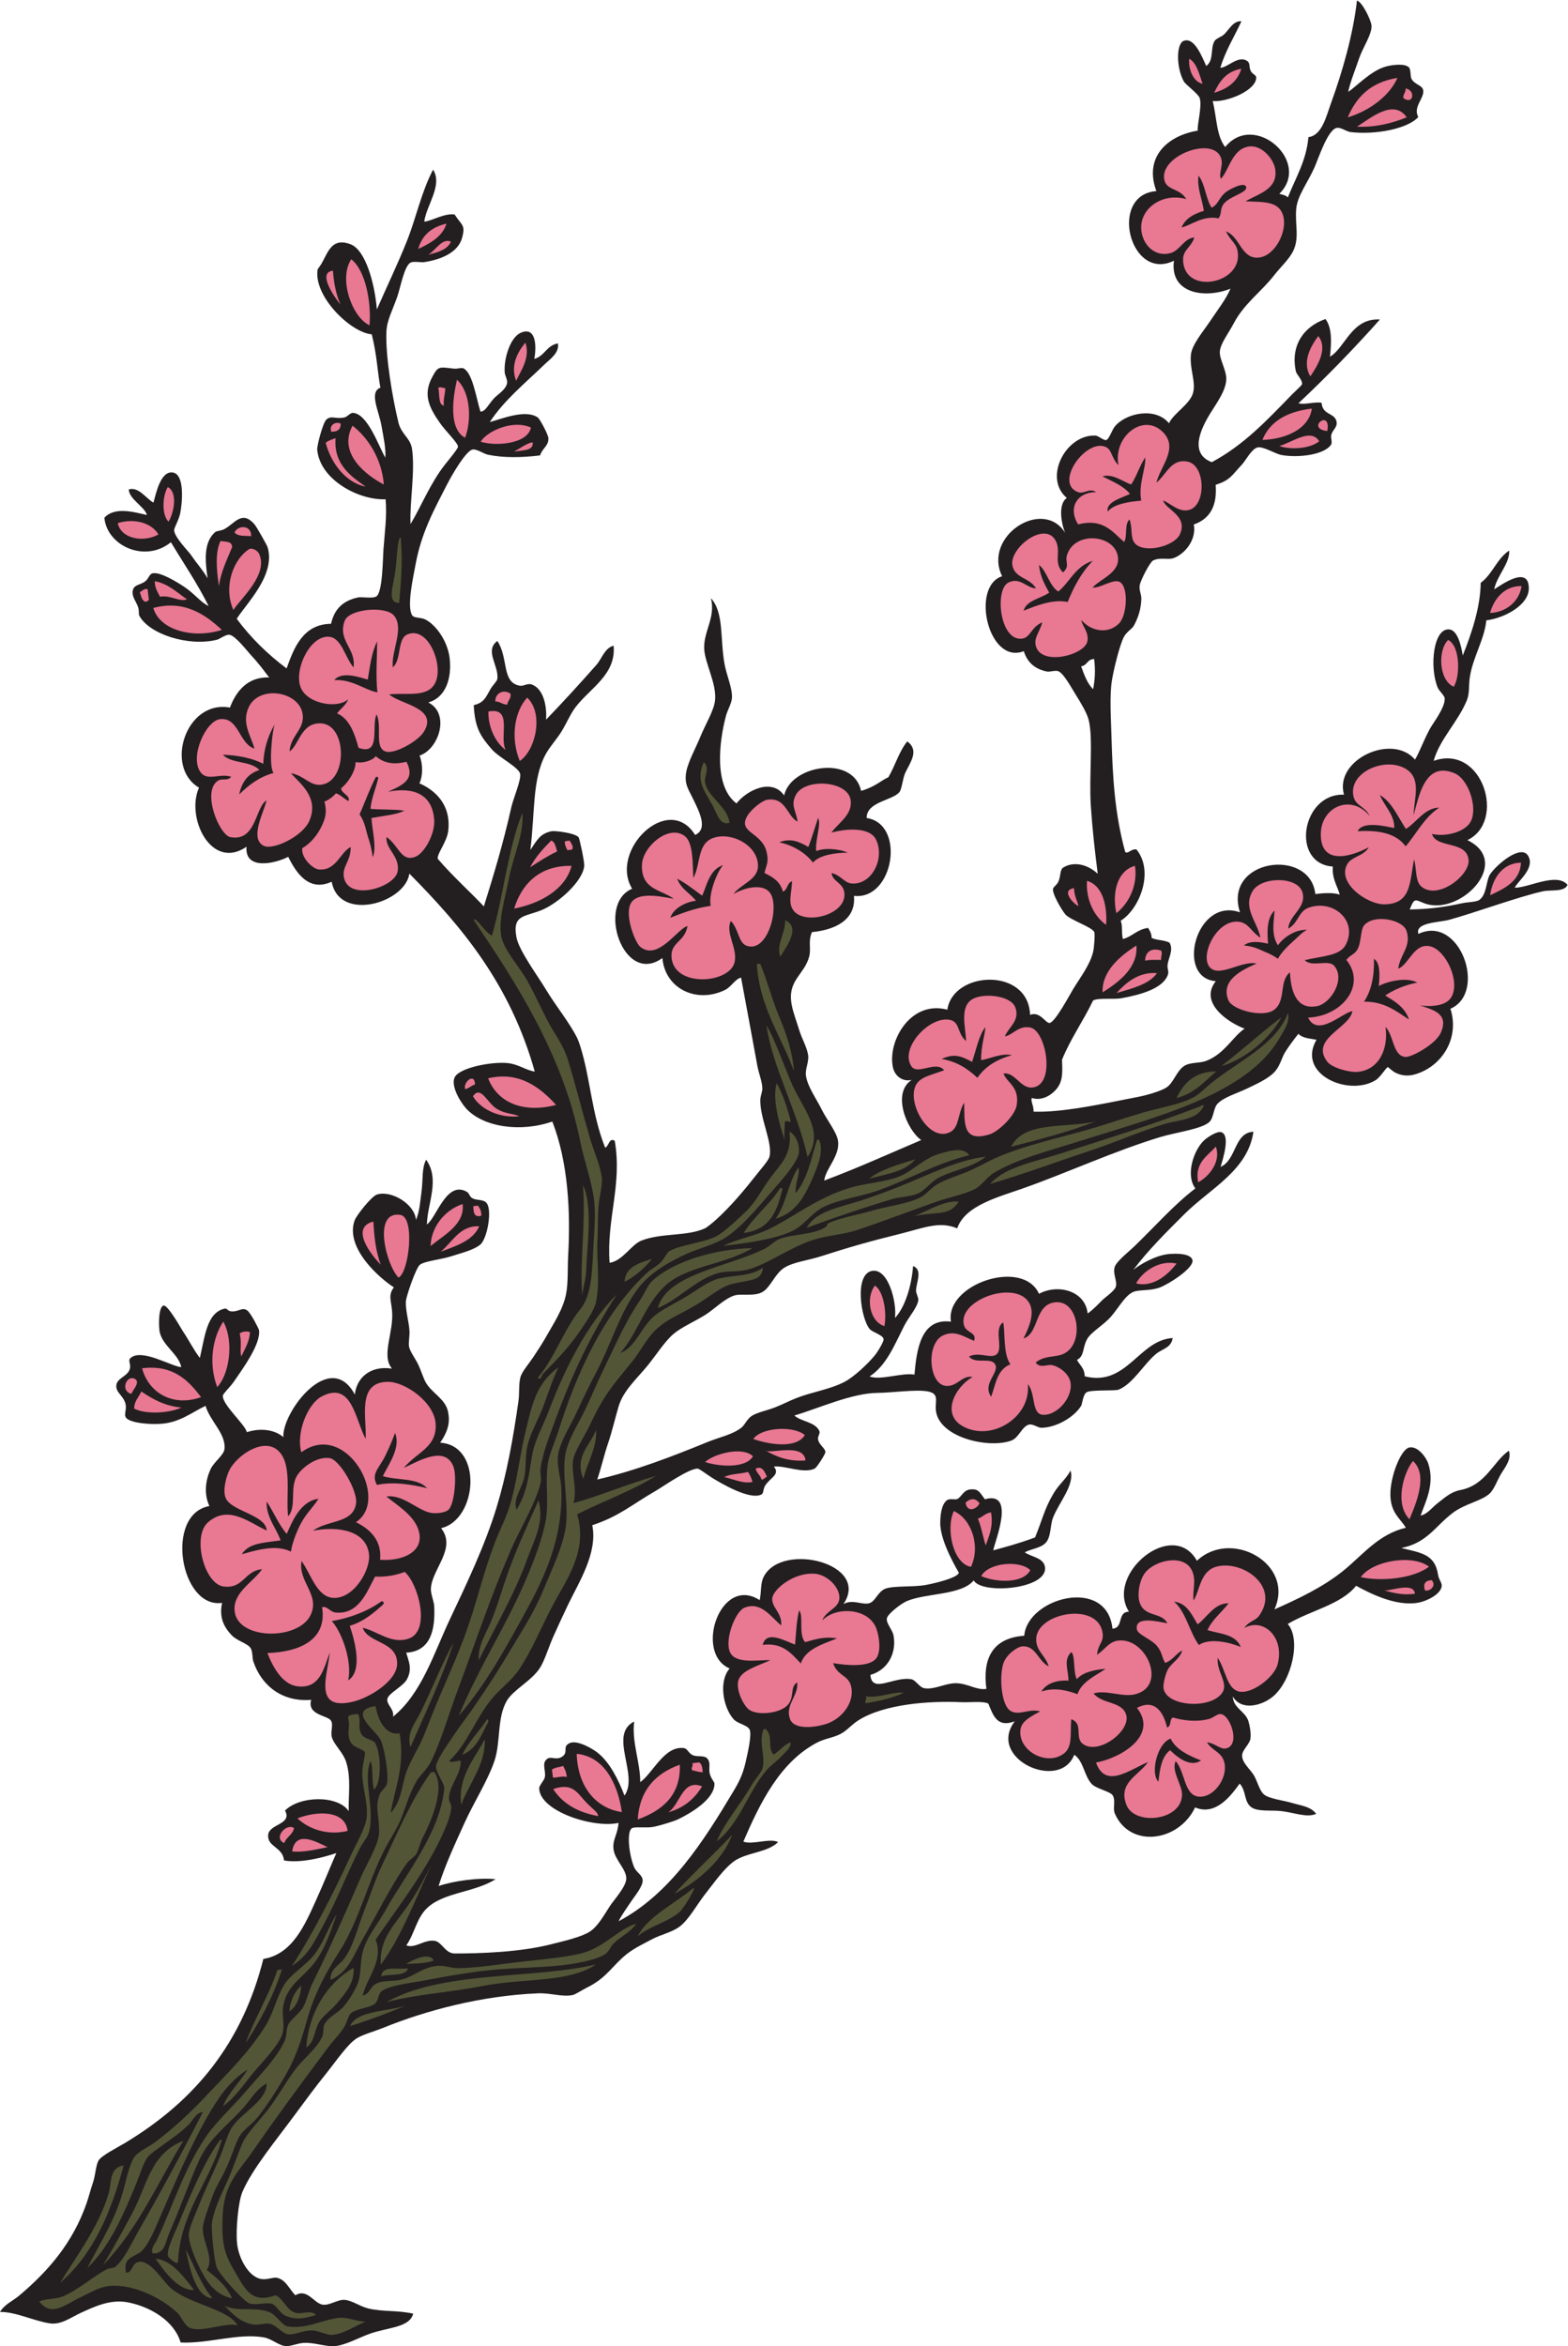
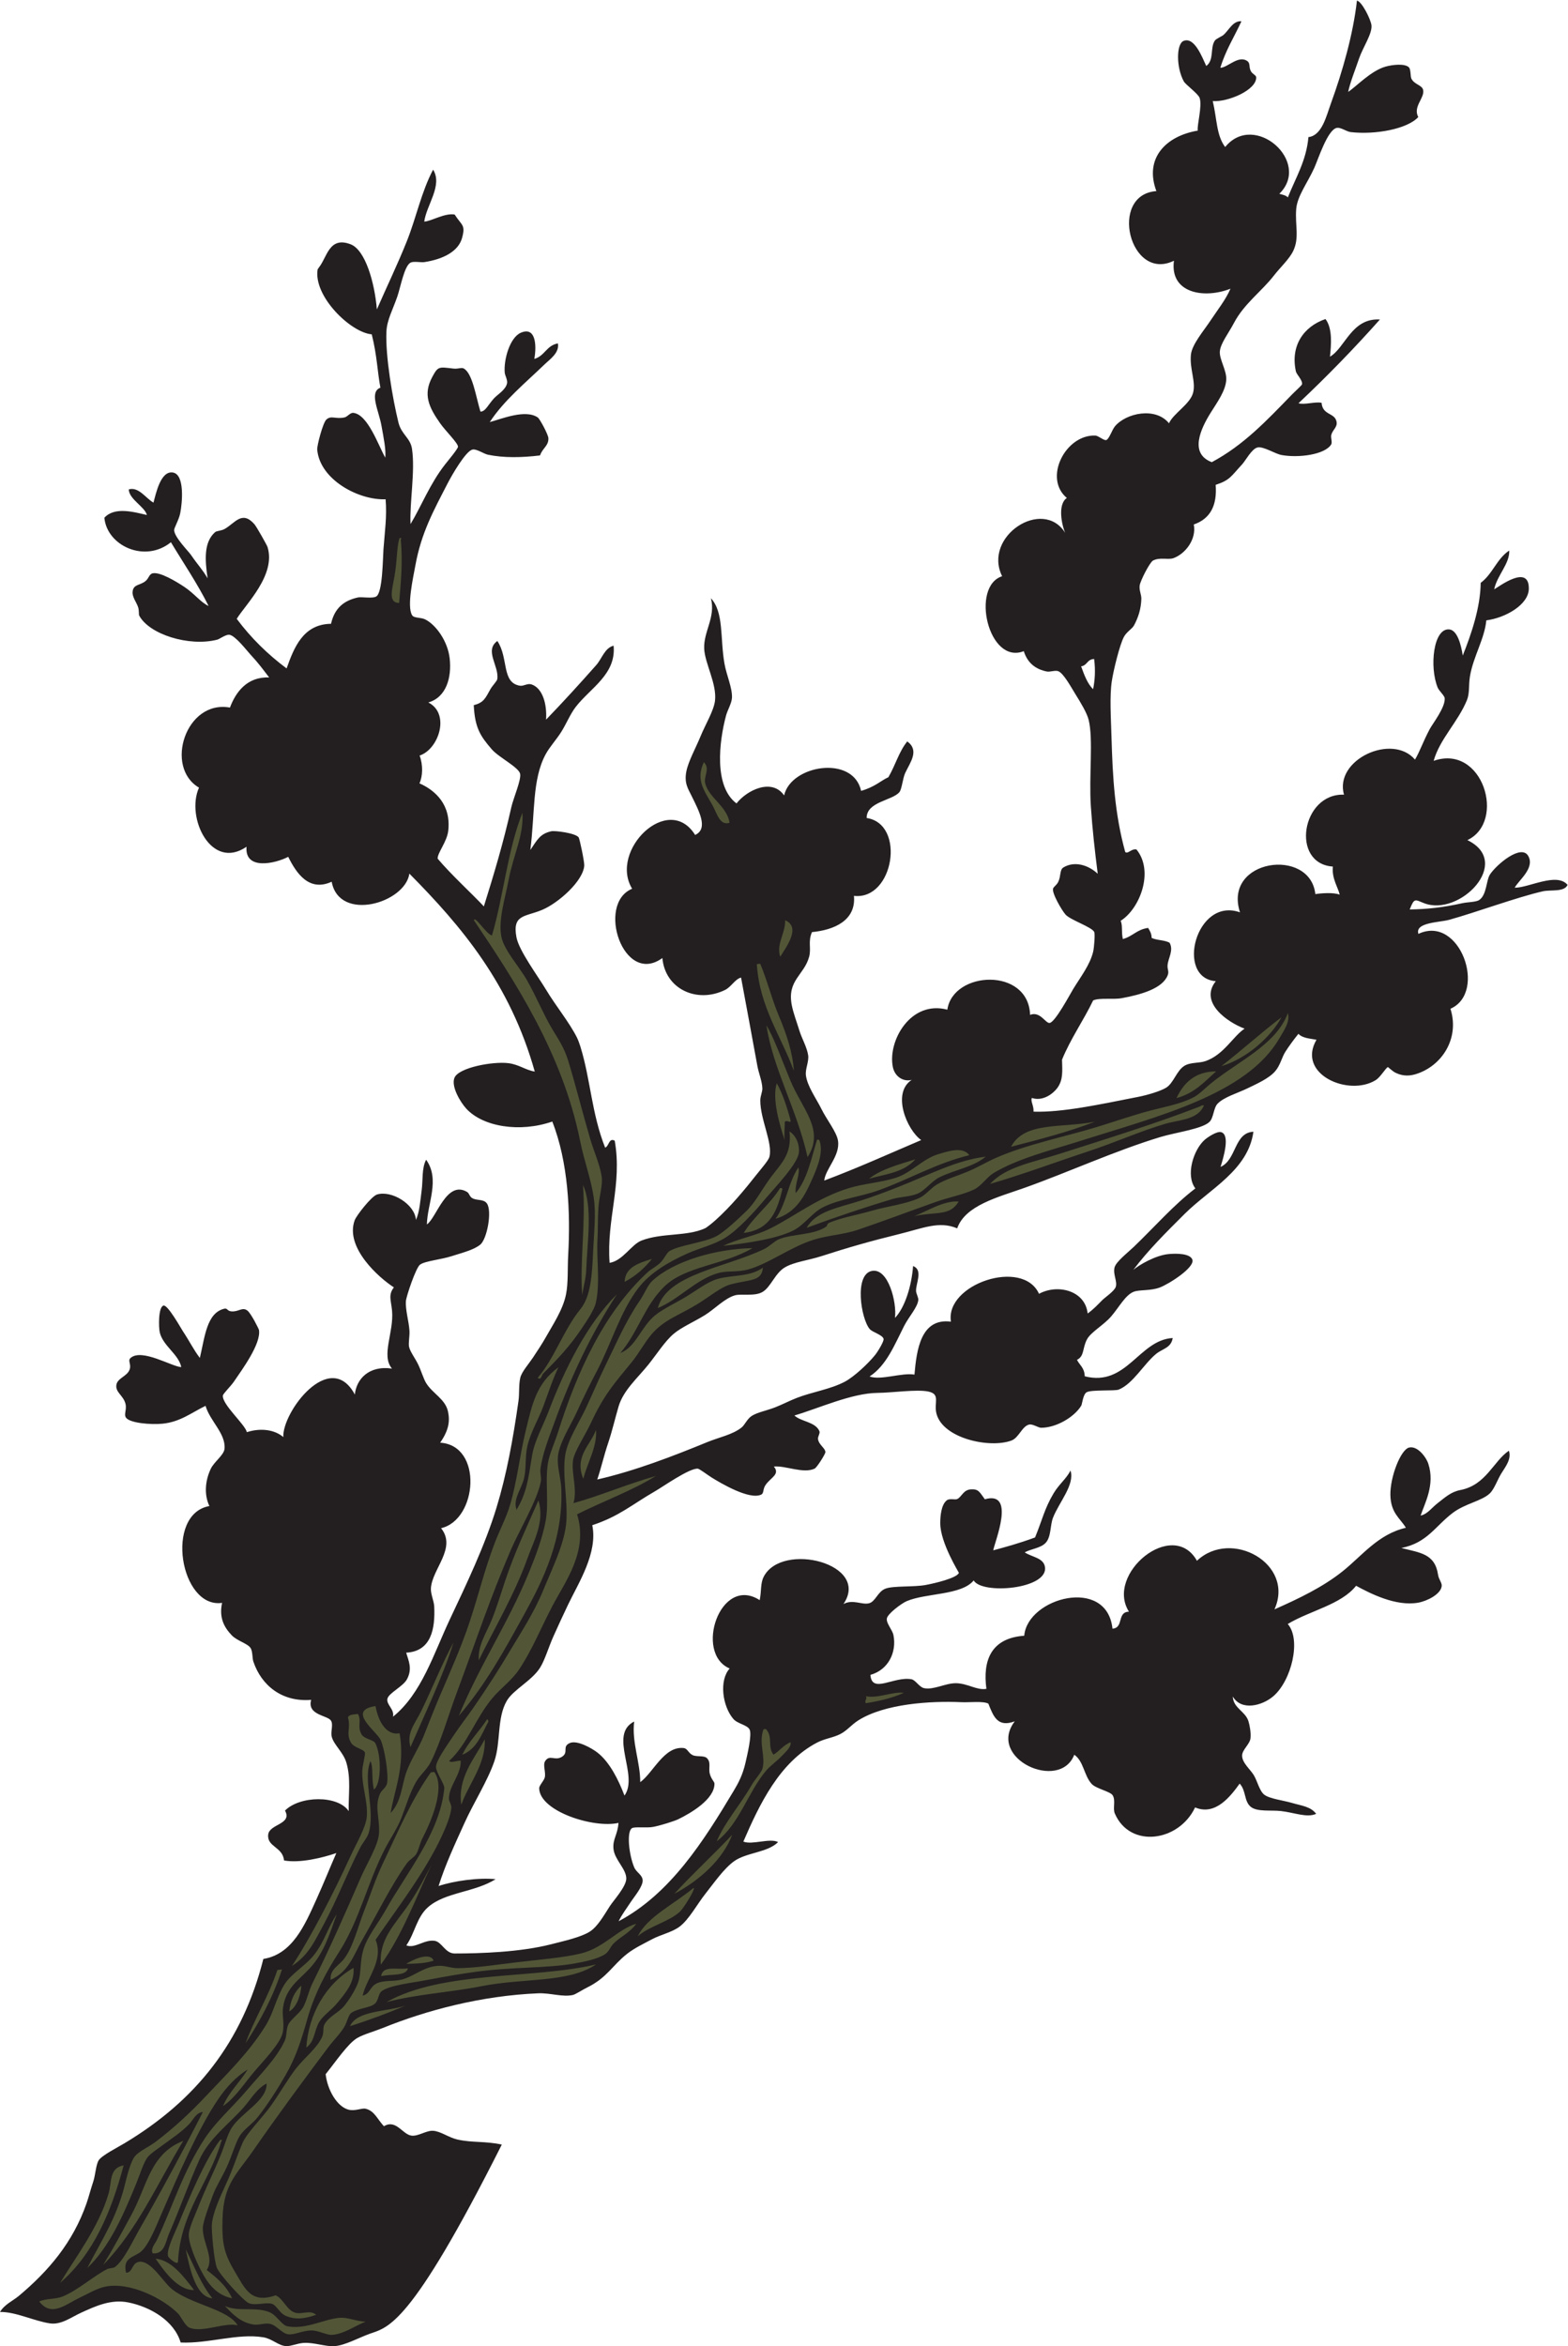
<svg xmlns="http://www.w3.org/2000/svg" viewBox="0 0 580.827 868.96" height="868.96" width="580.827" xml:space="preserve" id="svg2" version="1.1">
  <defs id="defs6" />
  <g transform="matrix(1.333,0,0,-1.333,0,868.96)" id="g10">
    <g transform="scale(0.1)" id="g12">
-       <path id="path14" style="fill:#231f20;fill-opacity:1;fill-rule:evenodd;stroke:none" d="m 3391.86,3276.56 c 44.66,19.5 37.18,95.07 91.23,97.67 -15.02,-107.44 -120.86,-158.29 -191.37,-228.55 -52.48,-52.28 -101.54,-100.98 -142.27,-155.18 15.78,13.39 60.73,40.11 97.66,43.79 22.91,2.26 59.04,1.58 66.03,-14.64 9.44,-21.81 -65.44,-69 -90.33,-78.27 -26.31,-9.83 -56.6,-5.54 -72.52,-11.86 -23.18,-9.2 -40.06,-42.31 -62.56,-68.54 -20.15,-23.5 -55.35,-42.91 -66.48,-62.57 -13.95,-24.63 -6.93,-47.36 -28.44,-58.04 7.39,-14.94 20.96,-22.03 21.51,-45.65 116.89,-29.9 150.48,101.08 244.51,106.29 -4.53,-27.78 -27.83,-29.15 -46.17,-44.1 -33.56,-27.32 -64.28,-83.4 -103.93,-99.16 -11,-4.39 -76.11,0.18 -89.12,-7.41 -10.04,-5.86 -12.48,-33.2 -14.86,-37.14 -19.63,-32.36 -70.2,-61.64 -111.62,-61.52 -8.01,0.03 -23.31,11.16 -33.21,8.91 -19.78,-4.5 -28.51,-36.71 -49.35,-44.46 -59.87,-22.24 -190.28,5.42 -208.25,74.85 -7.89,30.46 12.54,54.41 -23.39,61.5 -32.48,6.41 -98.42,-3.48 -140.98,-3.93 -71.04,-0.76 -163.48,-43.08 -230.41,-62.82 19.24,-17.58 57.66,-17.22 69.43,-43.16 2.93,-6.48 -5,-14.65 -3.69,-22.95 2.5,-15.87 20.65,-24.78 20.37,-36.14 -0.1,-4.56 -23.22,-42.16 -29.96,-45.37 -31.35,-14.9 -80.75,9.04 -113.2,5.8 17.87,-21.87 -8.23,-29.89 -22.86,-50.94 -8.9,-12.8 -3.74,-23.15 -12.83,-27.26 -32.64,-14.76 -110.57,31.17 -137.51,47.92 -11.36,7.05 -33.24,24 -38.27,24.37 -23.28,1.7 -96.24,-49.75 -117.96,-62.28 -66.04,-38.08 -99.72,-69.76 -175.16,-94.8 15.66,-76.97 -38.03,-159.87 -66.99,-220.17 -13.65,-28.41 -27.4,-58.46 -40.9,-88.45 -13.7,-30.42 -23.87,-66.53 -37.73,-88.08 -23.09,-35.91 -73.91,-60.33 -91.99,-91.33 -27.81,-47.69 -16.18,-114.23 -34.62,-168.08 -18.58,-54.25 -57.44,-115.08 -82.55,-170.57 -26.98,-59.63 -53.99,-117.35 -72.29,-175.78 41.93,14 110.52,23.84 158.49,18.88 -58.96,-36.73 -139.18,-35.88 -186.94,-76.93 -32.49,-27.92 -37.34,-72.8 -61.2,-106.94 23.87,-9.75 50.34,17.22 78.87,12.6 20.21,-3.27 29,-35.17 55.63,-35.15 70.6,0.03 181.32,3.55 267.01,25.38 36.19,9.22 83.74,19.72 108.3,35.41 22.06,14.07 39.12,45.03 55.85,70.95 9.86,15.28 45.29,53.98 45.57,76.15 0.35,26.87 -32.41,52.24 -35.55,82.56 -2.84,27.47 11.6,38.96 13.88,72.38 -68.92,-15.64 -218.64,32.05 -220.38,95.91 -0.24,8.37 13.14,20.55 15.61,30.79 3.35,13.89 -6.09,34.25 1.05,45.12 12.76,19.42 26.93,-0.6 46.8,12.02 19.48,12.37 -0.75,27.89 21.2,37.89 21.1,9.6 63.19,-15.44 77.06,-26.18 34.21,-26.53 58.71,-76.02 75.33,-119.62 40.78,56.8 -45.57,169.27 26.93,205.74 -7.14,-57.38 17.04,-113.15 16.84,-168.38 36.05,25.89 66.32,100.67 120.52,94.73 11.05,-1.2 12.56,-13.35 24.84,-19.54 10.98,-5.55 31.41,-0.53 39.54,-8.16 12.99,-12.17 4.05,-27.79 8.46,-43.99 4.28,-15.77 12.89,-21.47 12.91,-27.39 0.12,-43.1 -64.9,-81.36 -100.75,-98.81 -10.4,-5.06 -46.91,-16.68 -68.22,-20.99 -20.27,-4.09 -52.66,1.32 -60.6,-4 -15,-10.03 -7.97,-74.44 6.5,-108.53 6.06,-14.31 22.55,-20.7 23.54,-35.77 1.13,-17.07 -24.09,-46.91 -31.61,-58.42 -14.06,-21.49 -25.91,-36.68 -35.17,-55.62 143.82,76.31 236.61,223.16 320.04,362.82 12.58,21.04 24.66,43.34 32.52,77.81 5.23,22.88 17.95,76.28 11.62,91.4 -5.62,13.42 -33.6,16.22 -45.36,29.96 -30.59,35.73 -40.06,107.42 -10.28,140.23 -99.32,42 -26.4,260.74 83.45,189.96 5.38,26.41 1.51,46.77 11.47,65.67 51.38,97.49 297.36,35.48 221.29,-76.51 25.9,14.01 50.62,-2.63 70.49,1.97 18.88,4.36 24.12,32.58 46.56,40.91 22.13,8.22 79.02,3.99 111.33,10.05 27.52,5.16 86.05,19.22 92.44,33.52 0.41,0.9 -51.94,83.7 -51.86,138.49 0.02,17.53 2.19,50.77 18.19,63.24 7.77,6.06 22.69,0.99 28.51,3.4 12.89,5.32 16.6,25.75 38.58,27.1 21.69,1.33 24.14,-8.11 38.63,-27.55 87.34,24.81 27.01,-119 23.34,-141.89 32.13,8.71 69,18.45 116.19,35.75 19.96,48.45 26.21,80.15 51.42,122.47 15.26,25.62 35.86,40.97 47.09,63.47 12.47,-39.34 -31.99,-88.18 -48.67,-131.18 -8.26,-21.25 -4.76,-53.37 -20.6,-69.96 -13.99,-14.65 -40.37,-16.37 -57.95,-26.19 20.04,-13.44 53.06,-14.91 56.37,-41.51 7.57,-60.98 -175.3,-76.16 -198.19,-36.47 -33.9,-41.5 -132.48,-34.69 -186.03,-57.53 -14.93,-6.37 -53.6,-35.43 -55.32,-48.38 -1.81,-13.77 15.3,-30.84 18.36,-46.03 9.55,-47.71 -14.31,-96.54 -64,-110.5 3.91,-53.66 64.9,-3.22 113.96,-12.15 11.63,-2.11 21.88,-22.04 35.1,-24.74 26.94,-5.48 58.97,13.91 88.38,13.75 32.56,-0.2 58.58,-20.5 84.9,-15.61 -10.54,78.14 12.33,140.95 105.12,147.55 8.77,105.63 229.9,165.6 245.22,19.57 32.22,2.4 11.75,46.28 45.8,47.24 -66.64,104.93 122.13,260.6 188.9,141.46 95.28,90.15 272.72,-8.5 215.39,-135.08 68.34,30.32 134.48,61.89 189.89,106.21 53.86,43.11 98.28,102.75 175.31,120.55 -15.18,26.02 -42.19,40.31 -43.03,91.32 -0.82,50.16 28.59,125.7 51.84,131.55 22.95,5.77 47.32,-25.85 53.59,-45.05 19.06,-58.57 -10.08,-109.78 -21.43,-144.01 19.77,4.67 30.73,21.8 47.33,34.58 20.72,15.94 36.64,31.35 63.16,36.45 71.64,13.79 91.8,80.32 134.87,109.3 7.67,-23.57 -9.53,-44.37 -21.37,-63.62 -10.63,-17.29 -19.3,-43.42 -31.99,-55.26 -22.82,-21.26 -68.4,-27.86 -102.87,-54.04 -49.16,-37.35 -71.02,-83.35 -142.7,-97.37 52.48,-13.48 93.34,-15.62 102.11,-74.64 1.93,-12.86 10.98,-21.92 10.12,-30.94 -2.13,-22.66 -40.41,-41.88 -65.2,-46.35 -62.87,-11.3 -135.15,26.6 -172.75,46.94 -41.45,-52.61 -128.69,-69.16 -189.88,-106.22 37.98,-43.24 10.5,-157.48 -40.36,-200.9 -30.6,-26.15 -88.51,-41.6 -112.46,-0.54 1.58,-32.86 34.98,-40.72 43.56,-68.75 3.51,-11.5 7.38,-31.78 5.66,-47.56 -1.74,-16.1 -23.2,-31.78 -23.24,-47.77 -0.06,-20.11 21.64,-37.17 32.17,-54.04 10,-16.05 15.7,-43.67 28.98,-54.41 14.38,-11.64 53.54,-16.15 76.68,-23.01 27.05,-8 52.77,-10.03 67.93,-30.49 -25.37,-11.55 -59.76,3.27 -97.36,7.69 -27.97,3.31 -67.29,-3.03 -85.06,12.37 -18.26,15.83 -11.95,44.22 -30.12,63.93 -25.41,-35.11 -67.15,-90.15 -123.92,-66.2 -45.08,-95.41 -180.82,-114.7 -223.01,-16.93 -6.37,14.72 3.1,36.06 -6.06,50.72 -6.68,10.7 -46.19,18.23 -58.39,31.62 -21.53,23.57 -21.94,62.8 -48.25,81.04 -40.21,-103.89 -244.14,-10.53 -165.37,92.82 -47.58,-17.67 -59.06,12.91 -73.36,49.13 -14.06,7.68 -52.6,2.98 -74.41,3.98 -87.42,4.02 -213.3,-4.28 -286.56,-50.21 -19.34,-12.11 -31.88,-28.76 -50.12,-38.12 -20.63,-10.59 -43.15,-12.55 -64.69,-23.78 -104.58,-54.54 -160.29,-171.55 -205.09,-275.19 24.74,-9.93 73.36,10.48 96.6,-1.35 -29.13,-29.36 -87.87,-28.61 -122.25,-53.15 -28.23,-20.13 -56.18,-60.65 -79.32,-89.81 -23.73,-29.91 -46.09,-72.5 -72.59,-92.24 -20.83,-15.51 -52.11,-21.91 -76.23,-34.79 -23.07,-12.34 -48.88,-24.52 -69.13,-40.39 -41.31,-32.38 -55.46,-66.17 -111.01,-93.599 -13.79,-6.804 -32.51,-19.168 -39.31,-20.761 -28.8,-6.715 -63.03,5.941 -96.99,4.523 -158.15,-6.602 -310.48,-47.219 -432.14,-96.492 -23.45,-9.492 -53.22,-17.524 -70.64,-27.707 -25.7,-15.039 -60.145,-66.27 -87.684,-100.457 C 876.055,719.719 850.41,684.91 824.402,649.582 765.598,569.727 701.438,492.93 673.855,429.121 661.902,401.477 654.98,322.336 658.773,285.867 c 4.391,-42.144 30.883,-89.929 63.18,-98.554 18.633,-4.977 37.055,5.121 47.926,2.492 24.723,-5.957 32.137,-28.719 50.801,-48.606 33.976,20.473 51.73,-23.433 77.054,-26.172 18.606,-2.019 40.743,14.661 59.473,13.508 21.133,-1.289 43.243,-18.625 67.173,-24.14 41.12,-9.473 77.62,-4.114 123.85,-14.18 C 1138.26,51.016 1078.36,52.734 1026.35,33.906 997.102,23.312 959.805,2.566 930.727,0.012 905.098,-2.246 872.031,11.062 842.883,8.828 825.504,7.5 809.219,-0.398 795.707,0 774.348,0.625 756.531,20.477 731.711,24.52 660.023,36.184 579.566,6.555 501.973,10.012 484.242,70.273 418.313,108.867 356.902,121.309 308.141,131.199 265.023,110.859 225.281,92.773 197.93,80.32 170.063,58.574 138.801,63.176 93.883,69.797 43.73,95.586 0,94.863 12.496,115.969 36.137,125.945 52.523,139.695 133.879,208 202.371,287.141 240.504,396.777 c 6.043,17.403 11.547,39.114 18.555,60.071 6.289,18.797 7.472,47.808 15.39,59.707 9.125,13.687 51.414,35.027 71.543,47.097 198.696,119.246 327.68,281.121 385.84,512.108 80.703,13.11 114.977,93.56 147.453,165.46 20.836,46.12 39.328,92.32 55.383,128.75 -39.078,-13.38 -101.781,-28.65 -145.43,-20.53 -3.375,38.14 -47.836,37.26 -43.929,71.92 3.347,29.71 67.812,28.2 46.707,66.64 41.265,41.55 146.683,43.24 176.976,-1.41 -0.941,46.09 6.668,89.59 -6.347,134.26 -8.579,29.42 -34.946,49.49 -40.758,72.29 -3.668,14.38 4.949,33.23 -2.121,44.76 -9.293,15.16 -67.016,14.91 -55.102,57.74 -80.434,-6.58 -137.914,39.4 -160.539,106.25 -3.387,9.99 -1.691,28.03 -7.699,37.64 -7.903,12.67 -37.309,19.76 -52.457,35.56 -21.082,21.98 -35.778,49.08 -26.801,90.03 -116.5,-16.78 -160.313,246.78 -35.273,269.05 -14.688,30.81 -12.293,69.34 3.757,103.32 9.43,19.94 36.883,38.27 38.336,56.01 3.492,42.4 -40.398,76.59 -52.761,119.09 -38.707,-18.63 -70.036,-44.72 -119.469,-49.6 -32.485,-3.22 -90.981,1.6 -101.664,16.81 -6.477,9.24 2.699,22.09 -1.36,38.43 -5.722,23.06 -27.664,31.25 -25.437,51.61 2.141,19.64 29.371,24.16 36.676,42.95 5.84,15.02 -5.703,24.9 2.562,32.46 30.977,28.36 116.16,-24.48 141.211,-24.98 -6.988,35.23 -50.402,58.55 -59.637,95.78 -3.488,14.08 -4.507,71.55 10.332,75.16 11.707,2.86 49.032,-64.11 53.446,-70.78 20.664,-31.24 29.562,-51.17 47.48,-74.72 13.953,58.62 18.871,124.29 67.301,136.63 10.137,2.56 7.816,-6.15 20.152,-7.26 20.563,-1.84 30.477,13.18 44.758,2.12 10.164,-7.87 31.672,-50.83 32.156,-54.02 5.907,-38.48 -46.953,-109.83 -69.722,-143.34 -8.981,-13.22 -30.344,-33.45 -30.715,-39.02 -1.652,-25.26 61.754,-79.87 66.726,-101.36 40.215,12.89 78.411,6.02 101.286,-13.65 -3.36,69.36 129.804,246.78 198.785,118.15 4.082,42.21 38.296,81.45 103.236,72.15 -31.17,36.08 5.73,100.93 0.14,160.75 -2.78,29.69 -11.1,43.82 5.12,64.91 -41.17,26.34 -136.543,110.52 -109,186.33 4.824,13.27 46.6,66.91 62.18,71.7 40.49,12.43 105.32,-27.23 108.09,-70.71 10.5,23.62 11.84,52.14 15.91,82.27 3.88,28.67 -0.18,61.31 12.37,85.06 39.45,-54.67 3.32,-122.06 2.13,-179.77 26.5,17.71 54.55,123.72 111.39,90.42 7.07,-4.14 6.42,-12.78 14.94,-17.51 13.62,-7.55 30.96,-1.71 40.31,-14.48 15.16,-20.7 0.73,-99.27 -18.48,-114.72 -18.64,-14.99 -50.95,-22.69 -79.77,-32.01 -28.68,-9.27 -72.78,-13.16 -87.24,-23.25 -11.6,-8.08 -38.39,-88.21 -39.39,-101.14 -1.9,-24.58 8.22,-56.52 9.82,-82.42 0.97,-15.8 -3.39,-34.19 -1.05,-45.13 2.83,-13.27 17.06,-31.94 25.06,-48.44 8.42,-17.39 15.07,-40.24 22.27,-52 17.97,-29.37 53.62,-44.45 60.91,-79.54 5.5,-26.45 2.3,-51.4 -21.88,-86.2 119.7,-7.59 103.59,-214.21 2.59,-237.59 44.17,-55.52 -25.3,-113.28 -28.29,-167.32 -0.87,-15.75 8.5,-34.92 9.22,-50.34 2.83,-61.11 -7.89,-124.63 -77.95,-128.23 6.74,-22.99 17.8,-44.37 2.34,-73.65 -10.78,-20.46 -51.64,-38.84 -54.55,-54.73 -3.06,-16.65 20.08,-28.43 15.55,-49.58 79.43,63.98 113.12,175.17 157.56,269.52 46.38,98.49 97.67,205.12 130.08,311.26 28.03,91.8 46.22,191.07 61.1,296.61 2.96,20.95 0.34,45.4 5.13,64.91 3.95,16.11 23.52,38.11 35.17,55.62 13.07,19.67 26.11,39.47 35.16,55.63 19.44,34.74 47.72,76.36 56.51,119.25 6.67,32.52 4.07,72.7 6.18,110.04 6.72,118.51 0.04,258.73 -44.19,370.86 -90.11,-31.13 -192.42,-14.76 -238.94,35.83 -16.29,17.7 -43.06,62.05 -32.76,86.11 12.03,28.12 105.92,45.58 149.5,40.31 29.47,-3.56 48.34,-19.46 73.51,-23.39 -68.53,243.83 -203.32,403.47 -348.43,550.01 -11.97,-82.02 -195.017,-135.53 -215.92,-22.51 -63.16,-28.94 -98.312,23.98 -120.769,69.19 -35.731,-18.65 -121.441,-38.49 -115.848,28 -98.316,-67.49 -169.258,81.34 -132.093,164.28 -96.872,56.6 -36.766,244.78 86.011,222.43 16.047,42.73 47.321,86.14 108.977,83.71 -17.363,22.52 -28.289,38.23 -52.688,64.44 -8.89,9.55 -41.343,52.01 -57.886,54.18 -9.778,1.29 -27.352,-12.03 -33.739,-13.66 -79.05,-20.17 -190.011,15.22 -216.984,67.38 -1.231,2.37 -0.012,13.58 -2.645,22.19 -4.711,15.37 -18.347,29.49 -15.175,46.41 3.41,18.16 20.507,14.78 35.39,26.72 9.61,7.71 9.957,19.38 19.922,21.66 20.289,4.63 65.461,-22.68 88.082,-37.73 28.344,-18.85 45.317,-42.89 67.403,-53.05 -31.547,63.33 -69.497,118.52 -104.7,177.2 -72.121,-58.65 -177.785,-10.01 -184.91,67.98 28.235,31.3 81.895,16.08 118.035,7.64 -4.777,22.2 -49.527,43.74 -50.269,71.16 27.722,8.01 47.293,-24.74 68.679,-36.82 6.954,25.74 20.086,89.73 54.336,83.63 33.274,-5.94 25.582,-85.5 19.934,-113.36 -3.691,-18.23 -17.355,-40.89 -16.898,-47.02 1.503,-20.25 39.382,-57.75 46.718,-68.37 21.258,-30.77 31.621,-39.9 46.352,-65.2 -7.961,53.38 -10.074,100.27 20.137,127.77 5.511,5.02 16.613,3.39 27.773,9.74 28.406,16.17 47.668,51.95 82.035,12.99 6.199,-7.03 34.985,-58.46 36.465,-63.17 24.336,-77.67 -60.312,-158.88 -85.5,-199.86 40.059,-53.73 86.703,-99.09 138.586,-137.79 20.156,56.25 45.066,123.06 123.461,124.01 9.797,43.49 35.355,64.49 74.859,73.22 10.129,2.23 40.579,-3.87 51.099,2.87 17.61,11.27 17.85,105.03 19.76,130.94 3.74,50.85 9.93,90.87 5.95,138.95 -73.735,-3.17 -182.66,53.63 -190.063,138.1 -0.906,10.44 15.676,74.47 25.43,83.39 13.762,12.58 25.426,0.28 50.719,6.04 8.086,1.84 15.324,13.44 24.222,12.53 40.162,-4.09 69.402,-90.07 88.772,-124.44 2.2,23.32 -4.4,53.89 -10.58,88.75 -7.46,42.11 -35.07,93.48 -2.95,105.74 -8.5,44.58 -9.17,89.02 -24.09,148.22 -58.163,4.63 -163.46,106.22 -150.206,181.42 -0.332,-1.87 3.422,4.32 2.793,3.55 23.586,28.63 28.379,88.2 88.672,65.21 40.991,-15.62 66.831,-106.55 72.991,-180.97 27.11,62.3 57.42,124.7 83.46,189.97 25.94,65.02 40.05,136.33 72.81,198.36 27.36,-43.59 -18.79,-98.72 -24.59,-144.39 19.92,1.1 56.48,24.39 84.45,19.71 20.29,-31.5 30.68,-28.09 20.61,-65.06 -10,-36.72 -50.93,-58.75 -104.52,-67.1 -9.52,-1.49 -29.78,2.98 -38.41,-1.36 -17.6,-8.86 -27.87,-68.02 -36.98,-94.42 -12.52,-36.29 -28.74,-65.05 -30.25,-96.84 -3.25,-68.16 17.2,-186.87 33.38,-253.2 8.03,-32.91 32.99,-42.61 37.6,-72.68 9.44,-61.74 -7,-151.43 -3.98,-209.43 29.69,49.13 53.86,111.94 95.98,165.74 7.53,9.63 35.99,43.48 35.92,49.29 -0.13,10.24 -34.49,43.45 -49.52,64.82 -31.59,44.97 -48.34,80.33 -21.82,129.21 15.97,29.46 17.46,27.79 58.33,23.02 13.91,-1.61 22.41,3.8 28.91,0.23 24.51,-13.42 33.65,-77.53 46.43,-119.84 13.89,-0.12 21.04,18.64 37.43,36.61 10.66,11.69 33.36,24.01 36.67,42.94 1.42,8.08 -6.01,22.07 -6.57,28.16 -3.33,36.26 13.96,98.02 44.59,111.39 41.09,17.94 44.59,-33.63 37.6,-72.67 29.49,8.38 33.19,37.08 65.58,43.17 4.66,-26.5 -22.5,-44.21 -37.95,-59.17 -51.37,-49.72 -112.23,-99.38 -151.39,-159.49 33.3,8.87 99.17,36.53 133.51,12.7 5.49,-3.81 29,-47.36 29.37,-57.58 0.76,-21.3 -16.28,-27.25 -23.25,-47.78 -50.16,-6.1 -100.88,-7.22 -144.9,2.02 -11.77,2.47 -32.14,17.27 -43.48,14.11 -18.21,-5.08 -55,-67.74 -69.04,-95.02 -37.53,-72.93 -72.46,-135.52 -88.81,-225.97 -5.76,-31.87 -24.75,-114.9 -9.12,-139.33 5.45,-8.5 23.94,-5.15 36.76,-11.69 30.03,-15.31 62.09,-60.69 67.48,-107.69 6.23,-54.23 -9.92,-108.78 -59.31,-122.8 61.71,-31.43 28.82,-130.23 -24.21,-147.55 9.87,-26.21 8.78,-57.7 -0.44,-77.21 45,-19.77 88.29,-60.32 80.01,-131.92 -3.57,-30.82 -30.53,-61.78 -29.35,-77.43 37.04,-44.14 98.76,-100.5 128.32,-132.6 27.32,87.43 53.72,174.38 76.41,275.93 5.35,23.93 28.35,77.22 24.3,92.92 -4.77,18.46 -59.41,45.28 -78.8,67.76 -32.02,37.11 -46.84,59.82 -49.97,122.64 28.04,6.77 32.59,20.01 46.18,44.08 5.95,10.54 18.31,22.53 19.16,28 5.72,36.55 -36.74,79.45 0.22,106.12 31.78,-47.25 10.78,-116.11 63.03,-124.3 9.88,-1.55 20.83,7.37 31.71,3.78 30.83,-10.2 43.5,-54.11 40.61,-98.04 46.36,47.94 95.38,101.69 139.45,151.63 16.24,18.41 23.23,47.32 48.23,53.97 7.67,-79.52 -64.43,-117.41 -105.12,-170.04 -15.11,-19.54 -26.18,-46.91 -40,-69.07 -13.6,-21.82 -32.62,-42.06 -43.91,-63.09 -37.52,-69.87 -29.13,-161.78 -42.32,-265.44 19.27,28.26 26.82,44.9 58.11,51.93 9.98,2.24 66.51,-4.73 75.93,-16.68 3.16,-4 16.4,-68.59 15.78,-78.49 -2.68,-42.94 -71.8,-104.26 -117.12,-123.25 -47.77,-20.03 -83.16,-12.03 -71.31,-76.01 6.87,-37.12 59.5,-107.86 81.52,-144.59 28.16,-46.99 65.11,-91.25 86.73,-134.34 3.16,-6.29 7.55,-18.76 9.36,-24.6 28.64,-92.37 30.92,-185.47 68.86,-281.12 10.98,4.04 10.35,28.5 26.64,19.24 21.46,-122.24 -23.27,-217.2 -14.23,-339.24 36.78,5.55 60.26,51.11 89.05,62.05 57.32,21.79 125.21,10.72 176,33.82 5.58,2.55 21.52,15.69 29.43,22.79 42.02,37.82 79.31,82.54 116.36,129.6 9.04,11.49 30.49,36 33.13,45.74 10.26,37.92 -25.55,104.4 -25.23,157.73 0.07,11.41 6.04,23.87 5.74,32.84 -0.71,20.45 -10.08,41.88 -13.9,62.64 -15.13,82.35 -29.41,160.48 -45.3,245.35 -16.36,-3.9 -27.44,-25.96 -44.15,-34.19 -78.54,-38.68 -166.73,2.34 -174.5,88.51 -108.19,-78.92 -184.47,151 -84.01,192.52 -64.74,106.34 100.93,268.64 175.07,149.45 37.25,17.26 11.24,65.58 -9.67,108.15 -9.9,20.15 -21.32,35.89 -14.64,68.98 5.65,28.07 25.73,63.73 39.76,97.97 13.04,31.84 36.48,70.15 39.76,97.96 5.49,46.57 -28.17,103.73 -30.05,144.3 -2.22,47.92 32.51,87.67 18.62,140.46 36.6,-39.61 25.19,-111.05 37.75,-181.96 5.74,-32.3 21.79,-66.64 20.85,-93.96 -0.54,-15.75 -12.35,-34.6 -16.52,-50.19 -19.32,-72.18 -34.31,-196.73 29.08,-244.07 28.66,36.74 98.2,71.17 132.37,22.2 18.64,84.6 191.88,113.29 213.89,12.62 39.34,11.44 54.06,28.09 75.84,37.98 20.53,35.52 29.2,70.85 52.44,99.47 34.4,-25.25 8.22,-57.9 -5.64,-87.47 -7.07,-15.1 -9.32,-45.02 -16.16,-53.36 -19.45,-23.76 -91.4,-26.41 -91.07,-71.94 109.61,-16.62 75.08,-229.12 -35.31,-216.38 6.29,-68.4 -55,-94.8 -116.59,-100.69 -11.67,-26.13 -1.58,-44.99 -7.92,-68.45 -13.83,-51.24 -61.66,-65.18 -48.29,-134.35 4.32,-22.33 13.52,-45.82 21.37,-71.39 6.47,-21.12 20.96,-45.84 24.16,-67.85 2.58,-17.8 -8.28,-37.91 -6.27,-55.4 3.52,-30.57 29.03,-65.25 43.42,-94.48 14.43,-29.31 42.21,-63.69 45.82,-87.77 6.29,-42.03 -34.86,-77.89 -38.26,-110.65 93.16,34.87 180.23,74.54 269.49,112.49 -39.96,28.14 -82.58,130.89 -26.35,167.24 -25.13,-6.22 -47.36,10.64 -52.46,35.54 -14.9,72.87 49.77,186.73 151.39,159.49 15.76,108.31 225.55,118.72 229.96,-14.4 27.71,11.04 42.66,-23.48 54.12,-22.48 15.31,1.33 57.74,81.43 65.88,94.65 21.56,35.04 46.11,66.4 55.21,103.02 2.8,11.19 5.65,49.5 3.11,55.02 -6.39,13.87 -66.31,33.37 -79.71,48.37 -10.43,11.67 -39.67,61.58 -34.43,73.05 2.42,5.28 9.49,8.79 13.98,17.74 8.11,16.26 3.56,33.73 14.48,40.3 30.15,18.15 68.26,7.63 95.33,-17.57 -7.97,62.75 -14.86,123.78 -19.12,187.39 -5.59,83.56 7.22,187.15 -6.14,240.38 -4.96,19.78 -22.69,48.67 -37.59,72.67 -11.64,18.76 -31.19,54.97 -45.96,62.04 -8.32,3.98 -23.77,-2.24 -32.09,-0.61 -30.41,5.96 -53.77,22.49 -64.61,56.6 -98.81,-38.55 -148.22,180.17 -60.16,208.22 -54.45,110.73 113.01,219.83 175.3,120.55 -9.98,22.57 -21.45,79.34 4.53,96.98 -65.94,54.9 -3.75,176.43 79,173.36 8.83,-0.32 23.56,-14.26 30.41,-12.45 8.17,2.18 15.96,28.29 24.38,38.27 31.19,37.02 112.79,54.28 150.11,8.25 11.94,27.6 58.79,52.91 67.02,85.13 7.95,31.18 -10.08,65.75 -6.14,105.36 2.84,28.54 35.26,66.12 53.21,93.14 22.46,33.82 43.41,59.58 56.74,90.34 -73.05,-28.74 -169.11,-12.93 -157.13,77.73 -122.76,-59.96 -182.62,183.66 -48.79,193.5 -34.46,92.06 27.4,153.36 115,168.01 -2.39,15.66 12.75,67.3 5.29,90.64 -3.77,11.76 -38.98,36.87 -44.08,46.19 -21.53,39.26 -20.88,104.35 -0.55,112.45 30.31,12.08 51.54,-45.46 62.95,-69.65 22.64,16.73 10.1,50.12 23.77,70.34 4,5.91 18.89,11.45 23.85,15.7 15.31,13.11 26.68,40.39 50.11,38.12 -19.68,-42.93 -44.51,-81.79 -58.55,-129.14 20.08,0.16 50.27,36.09 74.92,18.57 8.89,-6.29 3.6,-15.8 9.75,-27.77 4.61,-8.96 14.78,-10.88 14.94,-17.51 0.92,-35.47 -79.47,-69.14 -120.74,-65.82 11.91,-50.03 9.94,-95.23 34.51,-127.69 81.27,99.99 241.03,-41.27 150.49,-129.96 8.53,-2.54 18.04,-3.85 23.71,-10.03 21.33,54.07 51.27,101.36 57.19,167.56 37.65,4.26 49.55,58.11 62.71,94.26 32.46,89.21 61.64,192.32 72.11,285.07 13.91,-2.59 38.95,-53.36 40.39,-69.13 2.15,-23.28 -24.16,-61.53 -34.18,-90.87 -12.19,-35.7 -24.8,-66.24 -30.62,-93.66 21.73,14 63.16,58.87 104.14,70.27 19.33,5.38 53.1,9.11 64.53,-1.95 5.78,-5.6 3.96,-25 6.93,-31.32 7.79,-16.59 29.67,-17.88 32.7,-31.48 5.02,-22.55 -29.14,-46.27 -13.52,-75.55 -31.01,-33.67 -120.84,-49.55 -187.91,-41.67 -12.23,1.43 -28.42,14.77 -39.92,11.31 -24.9,-7.47 -50.06,-86.01 -60.82,-110.11 -18.97,-42.46 -47.74,-78.7 -50.55,-115.33 -3.49,-45.15 9.53,-79.59 -8.61,-116.76 -10.9,-22.36 -36.11,-45.5 -53.05,-67.4 -34.47,-44.6 -83.01,-78.11 -111.66,-132.74 -14.55,-27.73 -37.23,-56.32 -38.87,-78.57 -1.64,-22.11 19.36,-52.79 17.82,-78.86 -1.82,-30.7 -25.43,-62.68 -43.69,-92.01 -27.95,-44.88 -59.34,-113.06 3.55,-136.71 88.61,47.46 151.52,114.69 222.03,187.2 9.42,9.68 28.2,26.47 28.67,29.13 2.01,11.91 -15.04,26.38 -17.2,36.53 -14.93,69.38 20.13,123.4 82.4,144.84 20.15,-26.46 15.76,-72.71 12.46,-104.6 42.27,24.24 59.77,107.98 138.77,103.33 -71.62,-80.56 -147.01,-158.13 -226.23,-232.7 16.99,-5.18 46.15,5.12 64.14,1.21 2.81,-35.59 37.09,-26.75 41.68,-52.9 2.71,-15.54 -11.49,-21.99 -14.88,-37.14 -1.59,-7.11 3.49,-19.85 -0.14,-25.73 -17.77,-28.64 -91.23,-37.87 -137.97,-29.3 -18.01,3.31 -50.37,24.7 -66.78,20.98 -16.01,-3.63 -33.36,-36.91 -42.65,-46.87 -31.21,-33.5 -33.3,-43.72 -73.58,-56.99 4.38,-56.1 -14.18,-94.16 -60.82,-110.12 8.01,-40.99 -23.26,-81.46 -56.36,-93.52 -14.87,-5.41 -37.76,3.36 -57.06,-6.8 -8.55,-4.49 -34.53,-54.65 -36.83,-68.68 -2.23,-13.67 4.96,-25.7 4.53,-38.04 -0.94,-28.36 -8.77,-51.67 -20.22,-73.13 -5.44,-10.23 -20.48,-17.66 -28.3,-32.3 -11.66,-21.92 -28.88,-92.11 -33.55,-122.95 -6.33,-41.67 -2.42,-101.47 -0.9,-154.42 3.26,-113.24 8.97,-213.95 38.15,-320.15 7.69,-6.79 16.54,9.81 31.3,6.95 49.63,-60.79 9.26,-164.87 -43.88,-198.12 6.01,-14.44 1.35,-29.62 6.03,-50.71 27.33,7.22 38.95,26.79 70.26,30.87 4.37,-7.81 9.55,-14.63 9.74,-27.77 14.59,-7.01 35.84,-5.54 49.81,-13.36 11.85,-21 -3.64,-42.24 -5.49,-61.73 -1.23,-12.76 4.75,-17.45 0.21,-28.91 -14.41,-36.57 -73.47,-53.49 -127.46,-63.41 -24.63,-4.52 -61.52,1.88 -79.63,-6.27 -26.71,-55.5 -63.26,-107.39 -86.46,-164.61 0.84,-32.37 3.36,-56.12 -13.13,-78.72 -11.17,-15.31 -39.86,-37.97 -70.64,-27.7 -4.49,-8.38 5.88,-22.26 4.53,-38.04 80.24,-2.46 181.09,19.48 290.88,41.08 25,4.92 60.92,15.42 77.34,25.29 20.86,12.54 29.03,46.99 50.65,60.69 17.07,10.81 41.27,7.04 59.45,13.52 51.15,18.17 75.61,68.27 108.22,90.04 -46.89,17.47 -127.2,72.65 -80,131.92 -113.16,8.65 -55.13,234.96 67.23,191.25 -47.99,148.42 195.33,181.69 209.36,50.66 15.17,2.46 50.82,5.37 67.69,-1.58 -4.04,19.55 -22.48,44.72 -18.94,78.12 -118.42,8.07 -86.98,204.08 30.84,199.78 -27.5,97.69 134.29,171.66 197.34,97.45 13.59,22.6 22.23,49.58 41.27,85.28 7.67,14.39 43.44,60 41.29,85.29 -0.65,7.49 -15.78,20.3 -19.63,29.82 -23.22,57.33 -11.88,165.24 32.21,161.35 21.95,-1.93 32.69,-40.6 37.59,-72.67 23.91,59.84 49.07,133.55 49.87,202.04 33.24,24.59 44.39,66.55 79.31,89.82 1.59,-36.86 -33.92,-68.92 -41.81,-107.85 13.49,7.59 97.01,71.22 96.23,1.82 -0.51,-45.02 -65.98,-81.39 -118.11,-88.01 -4.86,-51.71 -36.85,-101.62 -45.62,-156.54 -3.89,-24.22 -0.33,-45.89 -8.3,-65.28 -25.24,-61.36 -75.26,-107.49 -92.45,-168.54 136.67,47.92 202.35,-169.03 93.75,-220.29 127.31,-61.57 -21.91,-213.93 -120.58,-175.11 -25.29,9.95 -26.76,15.31 -39.69,-17.59 49.63,0.85 92.66,5.54 145.8,17.38 14.85,3.3 38.24,2.93 47.17,8.83 21.45,14.16 19.32,54.76 30.12,71.1 18.32,27.73 86.99,85.71 106.4,51.25 18.99,-33.69 -27.03,-67.56 -37.73,-88.07 39.08,-0.48 116.72,43.66 146.95,7.86 -8.92,-20.58 -47.11,-12.98 -68.61,-17.82 -70.82,-15.97 -188.52,-59.46 -260.59,-79.27 -27.03,-7.43 -95.62,-6.99 -85.35,-39.1 115.33,54.56 192.33,-162.95 89.06,-208 26.31,-82.97 -24.45,-160.1 -97.24,-181.96 -22.83,-6.87 -41.97,-3.29 -58.58,5.87 -3,1.66 -18,13.94 -17.73,13.96 -5.45,-0.54 -20.2,-27.52 -34.28,-36.23 -75.13,-46.49 -220.23,16.36 -164.45,112.22 -18.24,3.58 -38.83,4.18 -50.2,16.52 -14.8,-18.47 -25.5,-33.35 -35.91,-49.29 -10.39,-15.93 -14.16,-37.94 -28.83,-54.87 -17.58,-20.3 -52.17,-35.4 -77.87,-47.86 -26.37,-12.77 -63.75,-23.49 -81.82,-41.89 -11.7,-11.92 -10.94,-39.56 -22.85,-50.95 -20.7,-19.74 -93.61,-28.98 -136.47,-41.97 -127.52,-38.71 -257.75,-98.73 -378.53,-141.55 -72.7,-25.76 -163.6,-48.29 -185.96,-112.17 -50.15,21.36 -95.29,0.29 -162.05,-16.09 -78.96,-19.38 -142.56,-37.6 -214.55,-60.93 -37.75,-12.23 -76.35,-16.08 -102.34,-31.48 -27.63,-16.35 -38.91,-55.14 -62.56,-68.54 -22.08,-12.51 -58.01,-3.91 -76.07,-9.06 -28.51,-8.12 -56.7,-38.35 -83.47,-54.95 -29.16,-18.08 -65.6,-33.88 -87.01,-52.16 -24.54,-20.96 -46.1,-55.5 -70.18,-85.52 -29.82,-37.16 -69.33,-71.04 -82.63,-115.93 -10.04,-33.89 -17.55,-67.81 -29.51,-103.17 -11.36,-33.63 -19.28,-69.5 -29.87,-100 105.19,23.96 211.67,65.3 305.88,103.95 32.93,13.51 69.23,20.23 94.87,40.24 9.32,7.28 15.41,23.85 28.29,32.3 15.46,10.13 42.33,15.11 64.68,23.78 20.04,7.77 42.05,19.22 61.13,26.58 43.58,16.79 92.74,23.68 132.89,44.76 24.94,13.09 64.26,49.31 84.38,74.34 7.97,9.93 25,38.27 23.61,44.62 -2.44,11.33 -30.96,18.5 -38.63,27.54 -24.38,28.66 -43.64,152.41 6.46,161.51 45.18,8.21 69.42,-87.48 63.79,-130.63 27.31,28.3 46.21,88.09 50.33,144.22 28.66,-11.33 7.25,-48.2 8.3,-69.73 0.36,-7.17 7,-18.43 6.2,-24.97 -2.54,-20.84 -26.51,-46.39 -39.61,-72.24 -26.49,-52.18 -48.91,-109.57 -95.84,-140.01 31.25,-11.42 89.21,11.16 124.76,5.23 6,68.76 17.66,158 101.41,147.1 -16.86,104.3 199.84,177.13 244.74,77.38 51.68,28.2 128.46,9.19 135.12,-54.63 15.82,11.19 26.58,22.86 40.59,36.99 7.56,7.6 33.24,24.75 37.44,36.6 5.27,14.91 -8.09,35.03 -3.26,54.27 4,15.96 36.81,41.22 54.18,57.89 57.32,54.98 109.29,115.03 170.41,161.75 -28.01,36.68 -4.98,107.65 25.72,134.88 8.83,7.81 34.37,24.52 45.64,21.5 26.78,-7.14 5.59,-73.84 -1.32,-96.6 z m -351.39,1411.21 c 4.08,-31.95 2.13,-59.13 -2.87,-83.92 -15.71,15.31 -24.59,39.31 -33.28,63.54 17.52,2.48 16.31,19.72 36.15,20.38 v 0" />
-       <path id="path16" style="fill:#e97893;fill-opacity:1;fill-rule:nonzero;stroke:none" d="m 3304.67,6355.58 c 21.38,-11.77 27.63,-42.76 37.22,-69.51 -25.68,4.85 -40.03,40.23 -37.22,69.51 z M 1872.52,4021.39 c -35.06,25.91 -91.82,25.02 -88.54,95.54 2.35,50.17 75.56,112.89 119.24,78.5 23.71,-18.65 21.15,-75.93 23.49,-116.14 22.38,41.2 8.64,101.34 63.61,113.66 51.65,11.58 118.45,-27.79 115.93,-82.63 -1.65,-35.95 -47.38,-48.23 -68.14,-75.63 36.33,20.91 92.73,32.09 106.87,-6.55 17.7,-48.42 -16.34,-157.25 -70.48,-136.99 -23.14,8.65 -21.05,45.44 -43.55,68.75 -16.31,-33.23 19.32,-75.15 10.42,-114.49 -13.6,-60.12 -169.9,-71.62 -175.32,14.47 -2.62,41.63 36.97,41.55 44.44,85.67 -26.59,-4.95 -81.51,-98.16 -131.39,-57.45 -14.01,11.44 -43.12,85.44 -27.03,118.94 16.7,34.77 80.78,21.88 120.45,14.35 z m 78.72,8.69 c -24.87,18.26 -46.89,35.61 -69.29,47.09 10.72,-28.96 35.48,-40.08 52.31,-61.28 -26.16,-2.25 -62.55,-19.7 -71.54,-47.1 53.05,20.78 74.85,27.24 112.34,33.06 -7.21,32.03 17.32,94.09 34.21,112.99 -38.12,-11.63 -46.07,-59.6 -58.03,-84.76 z m -821.7,372.15 c 25.71,-50.55 -11.83,-65.2 -51.16,-83.25 70.03,13.64 122.75,-5.96 128.23,-77.96 2.95,-38.59 -27.16,-92.78 -52.06,-102.64 -40.25,-15.94 -45.99,31.23 -80.46,54.71 -3.56,-33.84 38.54,-53.48 30.73,-96 -8.17,-44.41 -138.351,-83.73 -149.359,-14.58 -4.731,29.71 19.578,43.62 19.086,82.65 -28.555,-12.94 -40.121,-67.19 -89.047,-62.05 -16.082,1.68 -48.691,31.05 -45.598,58.86 23.2,13.71 41.731,35.67 53.809,61.06 11.887,25 14.957,40.01 7.914,68.45 12.695,5.12 23.563,13.44 31.969,23.11 13.933,-4.2 22.418,-16.05 35.355,-21.51 4.391,16.57 -20.472,20.64 -20.98,35.46 17.758,13.81 40.414,46.47 40.215,72.92 18.006,-4.71 47.656,4.01 55.926,16.31 19.41,-16.7 44.87,-25.71 85.43,-15.54 z m -130.392,-146.5 c 15.102,-20.35 18.162,-46.34 23.472,-62.35 7.34,-22.13 10.19,-34.38 13.14,-56.29 12.21,26.33 -2.77,81.05 -3.33,108.9 38.93,6.94 72.94,9.81 90.79,20.46 -29.35,4.09 -63.39,2.19 -93.82,4.9 3.31,31.87 15.19,56.99 21.89,86.19 -1,2.39 -3.11,3.37 -6.73,2.42 -14.5,-26.66 -29.65,-67.96 -45.412,-104.23 z m 92.712,408.83 c 24.8,22.35 11.09,79.38 40.52,91.63 55.57,23.14 97.9,-78.26 79.63,-128.75 -18.06,-49.91 -82.26,-32.36 -130.49,-38.05 29.97,-27.71 138.06,-36.97 96.02,-104.29 -16.37,-26.19 -82.04,-62.8 -106.04,-54.42 -32.31,11.28 -8.61,69.73 -25.14,103.09 -15.13,-32.31 13.47,-115.82 -50.028,-92.76 -11.551,42.5 -26.129,81.16 -59.633,95.76 9.856,13.31 24.848,22.58 30.711,39.03 -30.062,-27.59 -116.824,-12.31 -132.832,35.61 -16.765,50.17 28.039,142.69 79.988,138.12 35.153,-3.09 44.426,-58.58 68.008,-85.13 7.012,53.12 -44.613,74.09 -24.996,128.83 12.242,34.15 113.012,42.32 136.302,16.24 31.76,-35.56 -8.42,-101.63 -2.02,-144.91 z m -69.89,-34.04 v 0 c -22.923,6.56 -72.212,24.17 -93.052,-1.44 49.633,3.28 86.442,-28.65 119.772,-33.96 -5.1,49.04 -0.26,105.52 -0.76,141.36 -15.25,-30.13 -19.76,-68.71 -25.96,-105.96 z m 2191.57,547.23 c 27.83,22.36 40.5,67.1 86.26,58.5 50.83,-9.55 52.95,-123.41 3.19,-134.64 -27.46,-6.19 -48.67,17.31 -70.72,26.94 6.28,-25.86 70.02,-42.37 46.58,-94.11 -15.51,-34.21 -100.67,-54.86 -125.67,-24.62 -12.67,15.32 -5.48,40.5 -14.27,65.81 -15.06,-13.03 -5.2,-45.69 -15,-62.86 -33.07,28.55 -58.56,66.71 -128.01,49.04 -28.87,46.14 -2.81,89.87 50.39,89.58 -20.57,13.17 -33.38,-6.88 -51.47,0.31 -66.11,26.27 24.07,150.24 78.34,125.06 17.09,-7.93 15.51,-31.44 34.95,-50.49 -15.28,78.47 66.58,144.26 120.52,94.73 49.75,-45.68 -4.31,-97.37 -15.09,-143.25 z m -70.1,-5.14 v 0 c -24.05,8.42 -52.15,31.05 -79.87,22.64 27.17,-14.16 56.92,-25.03 76.55,-48.75 -24.07,-11.71 -68.15,-22.94 -61.66,-49.14 16.07,21.72 63.38,28 92.83,30.35 -8.15,47.59 12.89,87.51 11.39,120.31 -15.65,-23.12 -23.89,-52.07 -39.24,-75.41 z M 965.906,1431.56 c -55,-13.75 -108.726,5.28 -139.172,34.86 51.504,20.26 132.039,24.49 139.172,-34.86 z m -55.691,-45.21 c -28.582,-5.59 -69.563,-15.69 -98.262,-11.7 8.645,59.15 65.152,27.86 98.262,11.7 z m -93.141,53.2 c -3.148,-18.58 -21.82,-24.95 -27.164,-41.82 -31.617,13.33 4.957,56.33 27.164,41.82 z M 1889.14,1615.5 c 2.73,-83.54 -46.19,-126.42 -116.89,-152.16 4.62,77.75 45.76,126.76 116.89,152.16 z m 61.82,-60.14 c -19.88,-33.18 -48.71,-59.34 -94.26,-72.31 34.1,21.51 38.81,94.02 94.26,72.31 z m -26.96,64.3 c 6.35,0.75 12.69,1.5 19.03,2.27 7.11,-4.34 9.24,-15.03 9.74,-27.78 -10.59,1.15 -20.31,3.41 -29.67,6.12 -3.46,9.42 4.36,9.97 0.9,19.39 z m 1319.09,99.3 c 12.79,3.34 5.86,22.2 15.99,27.62 31.02,-8.62 65.37,-13.01 100.16,-4.14 12.89,3.28 23.44,15.23 33.73,13.66 25.98,-3.94 52.85,-81.17 17.67,-94.33 -18.45,-6.91 -30.66,12.8 -56.52,15.77 14.28,-24.13 42.36,-25.94 48.75,-58.5 8.22,-41.81 -30.51,-96.86 -72.6,-92.22 -39.96,4.4 -36.91,69.23 -63.16,98.56 -12.97,-27.64 18.61,-65.99 17.66,-94.33 -2.41,-72.01 -131.18,-85.13 -154.18,-28.02 -25.04,62.14 33,81.74 59.68,119.63 -49.49,-19.68 -118.34,-76.23 -144.53,-1.16 67.95,12.09 174.44,74.66 113.73,151.79 48.71,26.03 73.69,-10.83 83.62,-54.33 z m 10.11,-30.94 c -36.99,-11.97 -57.71,-96.56 -33.94,-119.79 3.44,33.7 8.47,69.88 32.34,87.48 15.94,-15.66 54.2,-50.07 86,-28.37 -22.72,8.77 -70.57,27.93 -84.4,60.68 z M 1728.02,1483.79 c -74,10.9 -122.69,72.42 -125.38,161.87 76.67,-7.27 114.25,-83.48 125.38,-161.87 z m -190.88,64.05 c 56.75,19.07 66.91,-12.1 94.8,-40.13 15.45,-15.53 30.9,-25.4 29.89,-35.02 -53.43,9.98 -96.92,32.58 -124.69,75.15 z m 27.7,64.39 c 4.52,-8.85 9.27,-17.42 10.12,-30.94 -12.69,3.77 -31.05,-3.07 -38.43,-1.37 -0.88,7.4 -1.76,14.8 -2.64,22.19 11.99,7.4 21.36,5.74 30.95,10.12 z m 1483.81,308.6 c 26.98,19.27 34.87,39.8 65.96,40 74.39,0.51 127.07,-127.27 40.33,-149.5 -36.03,-9.23 -80.23,12.93 -116.01,2.26 23.55,-30.62 79.76,-21.14 90.72,-59.92 12.48,-44.19 -74.86,-110.67 -118.85,-81.68 -26.78,17.65 1.88,57.31 -34.04,69.89 -3.15,-41.07 4.51,-76.8 -20.76,-95.71 -47.39,-35.46 -127.05,7.72 -120.37,66.03 2.87,25.05 30.15,37.64 54.94,51.55 -31.19,8.22 -56.1,-11.86 -80.39,0.07 -28.79,14.12 -33.38,97.53 -22.19,132.38 8.26,25.76 38.96,46.76 52.13,48 38.3,3.62 44.12,-40.94 74.12,-55.46 -8.52,29.68 -35.67,43.01 -34.79,76.22 1.94,74.37 177.13,105.53 184.98,12.4 1.84,-21.94 -13.75,-28.04 -15.78,-56.53 z m -79.47,-71.78 c -24.55,1.75 -58.75,-3.55 -75.53,-30.28 38.32,12.45 71.94,2.98 100.53,-7.31 11.99,34.61 48.3,50.08 78.4,70.43 -33.97,-2.29 -65.9,-11.19 -80.14,-28.84 -10.78,20.65 -3.85,65.38 -15.41,75.32 -23.03,-21.82 -7.95,-49.35 -7.85,-79.32 z m 1001.87,316.7 c -42.79,-33.28 -134.31,-41.71 -189.43,-29 31.95,45.23 142.54,64.57 189.43,29 z m -123.92,-66.21 c 18.14,-1.32 82.34,24.35 84.69,-9.19 -34.05,-4.33 -59.46,2.32 -84.69,9.19 z m 131.62,28.55 c 14.63,-16.4 -7.56,-32.82 -19.16,-28 -5.37,18.59 1.41,27.62 19.16,28 z m -661.95,-56.37 c 18.18,28.42 17.93,83.3 65.88,94.66 71.46,16.91 175.11,-55.31 115.99,-137.28 -10.56,-14.69 -27.03,-13.33 -40.97,-33.82 52.81,29.89 113.16,-25.4 92.48,-101.5 -10.04,-36.96 -75.3,-85.63 -110.12,-74.2 -31.21,10.24 -33.52,57.69 -56.08,92.98 -4.19,-39.2 31.65,-70.83 11.7,-98.26 -33.16,-45.67 -153.94,-36.69 -162.26,12.81 -2.09,12.39 5.66,39.51 10.19,49.43 9.61,21.15 36.62,33.39 41.51,56.39 -18.17,-9.65 -26.14,-27.32 -47.33,-34.58 -9.76,16.78 -7.99,28.3 -21.52,45.65 -16.06,20.61 -54.96,32.64 -57.13,47.86 -5.25,36.82 54.49,22.29 84.82,16.54 -16.62,33.2 -65.6,14.62 -78.04,61.42 -5.31,20 0.06,58.47 16.31,79.1 28.36,36.04 111.17,54.14 131.46,2.8 10.7,-27.07 -0.25,-51.87 3.11,-80 z m 14.72,-123.62 v 0 c 30.51,20.62 85.82,7.13 116.37,-5.41 -14.57,36.2 -57.95,35.83 -92.36,46.84 13.24,29.79 39.63,49.24 58.61,74.5 -39.86,0.52 -59.45,-39.19 -86.25,-58.49 -16.52,27.67 -30.02,59.18 -65.37,62.94 32.85,-27.61 42.77,-84.38 69,-120.38 z m -468.39,207.81 c -22.19,-40.18 -101.9,-32.43 -136.31,-16.24 19.92,37.21 107.24,45.29 136.31,16.24 z M 2285.02,2016.3 c 37.32,39.72 129.9,35.64 150.72,-23.83 7.5,-21.4 13.19,-61.04 -0.08,-80.38 -18.9,-27.61 -87.71,-20.09 -120.43,-14.34 11.25,-35.18 40.67,-32.57 49.13,-61.66 13.24,-45.45 -24.46,-94.35 -70.71,-108.09 -33.38,-9.93 -87.01,-15.11 -98.1,14.02 -14.99,39.37 23.53,63.73 19.98,102.04 -20.73,-11.52 -7.42,-39.04 -24.9,-60.83 -19.67,-24.51 -81,-32.17 -107.39,-16 -14.86,9.08 -37.44,51.48 -32.01,79.76 5.82,30.3 56.03,43.21 89.43,58.88 -31.43,1.54 -96.8,-11.78 -111.93,22.02 -15.75,35.17 14.46,113.26 39.91,123.71 47.08,19.31 75.31,-28.3 102.27,-48.89 2.79,34.34 -26.68,49.87 -24.91,74.18 1.98,27.3 63.39,75.18 120.37,68.99 33.92,-3.68 68.65,-38.72 66.11,-69.27 -2.25,-27.14 -37.69,-33.14 -47.46,-60.31 z m -75.61,-66.87 v 0 c -23.06,6.95 -79.66,42.61 -89.89,-1.07 54.49,7.19 79.43,-23.17 105.81,-51.69 12.91,39.64 59.1,53.06 100.98,69.9 -33.89,5.5 -57.74,-1.54 -88.75,-10.57 -19.59,19.93 -3.6,74.8 -16.92,88 -7.18,-28.82 -8.35,-62.37 -11.23,-94.57 z m 1717.02,509.97 c 43.04,-38.91 8.22,-119.12 -9.65,-161.88 -41.84,42.76 -16.96,128.42 9.65,161.88 z M 1007.97,1995.95 c 14.46,-44.09 97.56,-36.66 95.63,-101.13 -1.39,-46.63 -76.41,-94.11 -125.725,-104.98 -107.289,-23.69 -68.086,73.68 -61.371,137.35 -16.992,-43.88 -26.324,-100.35 -88.445,-94.12 -41.09,4.11 -68.356,49.62 -84.993,92.73 86.914,2.64 166.832,35.18 151.989,127.42 14.23,3.81 22.269,-13.3 37.133,-14.87 66.699,-7.01 89.152,62.46 110.262,99.94 27.84,-1.9 58.79,3.5 82.03,12.99 37.67,-31.71 73,-162.68 12.4,-184.98 -48.13,-17.71 -89.03,20.99 -128.91,29.65 z m -85.818,18.71 v 0 c 31.438,-36.27 56.786,-117.39 45.375,-164.98 39.953,25.72 20.332,104.48 4.438,151.62 40.035,12.55 66.425,35.82 92.605,59.26 3,4.98 2.49,8.13 -4.31,9.13 -36.51,-26.92 -88.158,-46.92 -138.108,-55.03 z m 1799.898,326.96 c -8.61,-17.34 -34.53,-26.31 -38.79,1.82 13.93,13.74 28.65,12.82 38.79,-1.82 z m 31.93,-25.12 c 6.84,-39.87 -5.46,-64.64 -14.78,-91.77 -8.03,23.87 -12.27,52.54 -21.76,74.56 14.04,4.26 19.67,15.15 36.54,17.21 z m -103.34,3.77 c 50.04,-22.58 74.5,-98.57 47.43,-155.09 -50.36,9.47 -70.18,106.88 -47.43,155.09 z m -558.19,152.08 c -21.44,-35.81 -99.16,-27.47 -133.13,-15.85 25.89,23.35 104.51,44.25 133.13,15.85 z m -14.11,-43.46 c 6.06,-6.91 9.21,-17.5 12.91,-27.39 -23.91,-6.74 -54.62,8.05 -78.72,13.12 17.45,9.49 39.11,7.61 65.81,14.27 z m 52.99,-12.98 c -5.88,-2.08 -7.16,-7.77 -15.1,-8.23 -3.16,13.01 -13.3,17.17 -16.46,30.18 17.61,9.44 24.76,-7.66 31.56,-21.95 z m 105.19,115.41 c -25.37,-41.28 -108.67,-23.42 -143.39,-10.67 25.95,34.05 114.82,36.12 143.39,10.67 z m 1.98,-70.5 c -47.91,-3.67 -81.57,10.74 -112.69,28.37 9.54,-12.67 107.76,22.7 112.69,-28.37 z M 800.688,2305.6 c 23.457,25.68 5.292,74.04 22.41,108.75 11.765,23.86 55.597,58.78 93.351,52.91 27.004,-4.19 78.223,-90.37 72.914,-126.33 -8.203,-55.6 -78.89,-44.99 -119.613,-75.33 66.703,12.94 147.6,2.37 155.63,-65.05 5.35,-44.89 -44.165,-126.79 -101.271,-121.36 -43.976,4.17 -60.121,66.22 -86.125,102.26 -10.425,-58.19 53.278,-94.16 24.465,-151.41 -35.355,-70.24 -203.988,-67.95 -210.558,13.5 -4.164,51.49 51.566,78.84 76.289,115.17 -49.723,-4.75 -50.801,-55.04 -106.789,-48.08 -53.754,6.67 -88.039,138.83 -43.715,178.03 57.328,50.7 116.269,-1.49 163.398,-22.32 -1.965,43.16 -97.375,53.37 -113.519,89.34 -10.219,22.77 2.504,63.71 9.949,78.34 20.031,39.35 89.715,88.88 131.391,57.44 45.855,-34.57 24.546,-128.08 31.793,-185.86 z m -20.969,-66.8 v 0 c -48.953,-7.13 -87.563,-7.06 -107.922,-38.59 34.297,9.92 75.586,21.16 107.391,16.01 6.054,-0.97 15.941,-2.04 29.359,-8.7 3.293,26.61 20.344,64.96 27.32,77.84 16.492,30.48 33.875,44.46 49.051,68.84 -49.387,-5.55 -72.914,-62.87 -88.07,-97.29 -22.34,25.15 -36.336,60.89 -55.711,89.8 -2.782,-41.54 26.445,-73.23 38.582,-107.91 z m 342.471,201.54 c 39.12,17.26 114.08,64.25 137.81,3.55 10.22,-26.12 2.73,-107.56 -14.55,-120.67 -10.04,-7.61 -29.26,-9.86 -44,-8.46 -37.73,3.58 -80.38,52.95 -127.63,45.88 29.6,-24.05 73.48,-50.44 87.78,-89.2 22.94,-62.17 -40.65,-91.35 -105.43,-86.51 6.02,56.88 -32.42,87.34 -67.1,104.52 96.93,62.62 -28.187,285.01 -151.715,194.1 -15.074,53.55 17.165,133.7 55.532,154.51 85.672,46.45 94.355,-65.37 123.253,-117.13 3.13,59.09 -25.089,157.73 61.5,158.42 47.96,0.38 131.15,-57.18 133.14,-119.15 2.05,-63.63 -51.97,-75.99 -88.59,-119.86 z m -52.08,32.37 v 0 c -16.37,-33.15 -39.96,-49.19 -22.63,-79.85 45.64,9.96 99.88,0.82 139.32,-9.12 -26.41,29.72 -82.99,21.07 -122.95,33.57 16.09,32.67 50.85,80.18 33.95,119.78 -7.44,-19.58 -14.8,-38.25 -27.69,-64.38 z m 1774.15,327.13 c 43.85,13.86 29.57,93.81 87.69,100.44 59.1,6.75 78.01,-89.52 41.21,-130.09 -27.16,-30.01 -61.66,-10.81 -95.23,-37.08 11.72,-17.53 33.05,-4.52 45.88,-7.39 21.25,-4.74 45.35,-23.7 50.43,-45.43 9.67,-41.26 -34.98,-94.59 -75.76,-92.6 -32.87,1.59 -19.77,58.95 -42.27,84.97 9.4,-90.1 -98.28,-160.28 -178.87,-117.76 -63.38,33.46 -24.2,109.24 25.36,138.05 -30.2,5.11 -42.29,-27.72 -74.2,-24.92 -48.05,4.22 -55.88,119.07 -7.09,140.61 32.32,14.27 54.53,-2.53 85.43,-15.54 8.69,23.38 -21.45,22.55 -27.48,41.72 -22.86,72.56 148.49,131.75 182.48,60.32 12.91,-27.08 -1.51,-63.15 -17.58,-95.3 z m -75.08,-44.32 v 0 c -16.33,-13.17 -48.61,8.52 -76.47,-5.9 18.34,-23 62.92,0.39 73.52,-23.39 9.86,-22.08 -36.99,-52.6 -11.97,-88.22 12.69,34.04 16.11,75.4 53.55,89.96 -21.42,29.7 -13.94,95.16 -20.31,116.53 -27.19,-18.02 1.82,-72.74 -18.32,-88.98 z m 500.35,252.5 c -20.92,-27.91 -64,-67.88 -112.36,-55.18 17.21,32.48 63.65,65.82 112.36,55.18 z m -838.18,-61.28 c 24.98,-16.47 33.32,-77.83 26.27,-112.61 -41.39,12.77 -52.44,79.31 -26.27,112.61 z M 394.84,2716.94 c 83.848,10.44 126.933,-30.93 163.855,-80.13 -76.523,-27.71 -145.336,10.57 -163.855,80.13 z m -1.957,-64.53 c 31.762,-21.69 65.847,-40.42 111.398,-44.59 -33.828,-15.59 -98.945,-19.88 -131.468,-2.81 0.097,21 12.917,31.97 20.07,47.4 z m -28.153,-6.56 c -30.878,8.79 -13.785,51.01 7.77,42.71 20.414,-7.86 -3.238,-31.7 -7.77,-42.71 z m 255.758,200.86 c 30.922,-56.18 15.981,-147.69 -16.89,-182.04 -25.598,67.71 -11.629,139.39 16.89,182.04 z m 74.262,-29.73 c -1.937,-27.19 -14.484,-46.05 -24.141,-67.18 -5.129,17.86 2.207,34.06 -4.382,63.77 4.57,5.39 22.82,7.56 28.523,3.41 z m 2683.96,515.88 c 15.94,-45.24 -23.81,-86.4 -49.28,-99.1 -10.09,53.91 25,72.25 49.28,99.1 z M 1107.42,2969.02 c -34.24,34.58 -72.99,186.09 4.96,174.18 42.5,-6.49 23.33,-162.22 -4.96,-174.18 z m -69.98,155.61 c 2.29,-34.25 5.07,-78.99 20.69,-119.7 -22.74,22.54 -88.208,102.39 -20.69,119.7 z m 248.15,48.85 c 6.76,-56.62 -51.21,-85.67 -88.97,-116.68 1.26,49.77 35.75,98.24 88.97,116.68 z m 45.97,-62.02 c -16.26,-38.91 -62.4,-54.3 -107.32,-70.66 32.1,24.64 52.46,73.46 107.32,70.66 z m -16.31,55.92 c 4.22,0.5 8.46,1 12.68,1.51 5.41,-6.51 9.78,-14.34 9.74,-27.78 -19.53,-6.56 -22.02,8.53 -22.42,26.27 z m 4.72,338.11 c -10.79,-3 -15.86,-10.49 -27.39,-12.91 -6.21,20.64 27.32,46.76 27.39,12.91 z m -5.73,-32.83 c 21.76,31.76 39.63,-18.13 65.14,-34.03 25.99,-16.21 43.01,-12.42 63.62,-21.36 -50.3,-5.5 -104.62,15.5 -128.76,55.39 z m 231.09,-23.91 c -89.62,-23.62 -162.45,5.12 -188.83,73.95 87.6,20.58 145.31,-26.55 188.83,-73.95 z m 1247.15,190.39 c 22.17,3.73 38.22,31.54 71.04,24.54 44.06,-9.41 71.46,-162.63 3.78,-166.72 -31.83,-1.92 -47.53,44.05 -78.57,38.86 9,-25.65 45.57,-36.62 36.31,-88.9 -5.12,-28.85 -50.22,-71.84 -74.1,-79.56 -78.85,-25.47 -70,35.19 -71.56,87.92 -18.29,-30.44 -13.05,-68.19 -38.48,-81.74 -57.62,-30.67 -121.66,79.51 -95.86,130.03 12.21,23.93 45.78,28.7 78.63,41.52 -22.99,28.77 -73.9,-15.55 -91.4,11.61 -32.23,50.04 50.58,139.44 106.85,128.47 29.42,-5.74 19.92,-37.61 45.59,-58.87 -1.27,38.96 -20.06,98.79 21.27,118.27 32.56,15.34 103.63,7.21 115.48,-24.82 13.74,-37.12 -19.08,-55.02 -28.98,-80.61 z m -91.25,-70.76 c -29.16,15.35 -48.42,24.62 -84.51,8.03 41.52,-6.87 72.62,-26.95 99.47,-52.45 20.22,30.05 52.03,50.97 95.39,62.81 -27.38,7.66 -68.69,-12.59 -85.19,-13.37 -0.22,41.94 11.62,72.54 11.6,91.4 -18.19,-23.59 -25.65,-64.95 -36.76,-96.42 z m 1184.38,258.87 c 30.17,11.82 43.78,72.83 89.04,62.05 42.62,-10.16 84.08,-96.52 58.59,-140.9 -14.47,-25.17 -56.44,-27.33 -87.24,-23.26 39.43,-12.83 81.34,-23.85 57.36,-76.74 -14.04,-30.99 -81.02,-67.9 -98.18,-66.36 -34.73,3.13 -31.45,58.78 -54.97,83.47 8.62,-62.43 -18.92,-120.24 -78.32,-125.06 -21.81,-1.77 -70.8,11.31 -83.76,28.59 -47.95,63.89 61.67,92.57 70.09,140.16 -28.12,-3.82 -95.82,-73.93 -123.24,-17.9 95.02,3.77 163.36,90.83 106.25,160.54 12.17,14.16 20.49,14.06 29.04,25.96 13.71,19.05 9.01,56.16 20.61,69.97 26.83,31.93 106.85,16.17 117.5,-14.93 14.96,-43.66 -18.42,-66.34 -22.77,-105.59 z m -95.16,-91.7 v 0 c 55.35,0.99 88.83,-25.83 124.82,-49.43 -11.03,34.65 -40.99,51.15 -65.88,66.7 22.35,14.98 55.26,29.76 89.05,35.72 -29.3,16.84 -84.98,3.11 -106.94,-9.53 2.97,29.26 4.36,65.33 -13.45,75.56 1.29,-47.93 -7.09,-88.26 -27.6,-119.02 z m -632.62,156.09 c 5.18,-60.59 -47.13,-100.8 -93.81,-130.13 -2.38,58.38 47.68,100.35 93.81,130.13 z m 57.37,-76.76 c -21.76,-30.74 -67.86,-42.34 -112.39,-55.18 24.4,26.89 60.41,59.52 112.39,55.18 z m 11.83,62.5 c 3.87,-11.66 -2.07,-15.62 -0.14,-25.74 -14.66,-0.37 -27.46,1.62 -44.76,-2.12 0.66,25.32 18.26,36.85 44.9,27.86 z m 999.61,244.48 c -2.34,-50.84 -43.85,-70.82 -85.66,-90.58 6.03,46.1 34.08,89.85 85.66,90.58 z m -646.85,-183.17 c 28.71,14.93 27.5,48.03 57.34,58.27 69.22,23.75 137.05,-37.5 102.36,-103.53 -16.36,-31.16 -66.48,-30.76 -113.88,-42.51 20.02,-21.02 65.95,3.43 82.26,-15.92 31.74,-37.61 -10.19,-104.45 -47.77,-111.77 -49.08,-9.56 -72.33,26.06 -75.47,93.88 -31.6,-24.9 -9.59,-80.37 -45.35,-105.06 -31.14,-21.49 -114.26,0.77 -125.37,26.85 -23.77,55.95 37.57,85.06 77.81,102.49 -40.04,10.13 -104.98,-41.12 -130.72,-9.13 -26.84,33.35 20.46,132.23 81.5,125.44 27.19,-3.03 34.24,-27.97 59.92,-44.3 -7.97,43.85 -49.74,81.6 -21.81,129.21 24.1,41.08 125.19,41.85 138.55,-2.78 12.85,-42.89 -36.45,-62.82 -39.37,-101.14 z m -56.08,-42.04 c -18.63,4.55 -50.1,9.73 -66.95,-4.76 31.99,-3.59 41.83,-11.28 60.08,-18.56 11.19,-4.47 23.79,-10.89 34.35,-18.41 9.24,18.01 31.37,39.04 48.22,53.96 13.17,11.66 15.94,16.84 32.21,26.35 -32.23,1.4 -65.35,-21.3 -80.37,-43.03 -20.02,30.73 -10.51,68.11 -9.59,96.6 -21.97,-21.43 -20.37,-59.33 -17.95,-92.15 z m -503.03,174.74 c 45.14,-13.16 56.49,-72.19 53.13,-122.25 -31.43,21.31 -56.97,68.15 -53.13,122.25 z m -36.15,-20.38 c 0.49,-21.28 8.54,-32.94 12.38,-49.96 -13.24,6.22 -50.39,44.11 -12.38,49.96 z m 169.42,61.98 c 8.26,-52.58 -16.22,-103.96 -51.84,-131.55 -13.69,66.33 7.89,120.18 51.84,131.55 z m 774.1,140.46 c 14.55,49.15 30.23,152.75 114.7,116.53 37.02,-15.85 64.22,-93.59 44.77,-132.9 -14.45,-29.23 -68.46,-44.62 -108.28,-35.4 12.24,-41.1 95.62,-17.56 101.74,-71.47 4.76,-42.25 -82.41,-111.4 -129.12,-76.46 -19.65,14.68 -14.38,45.34 -22.13,77.73 -12.97,-62.32 -6.66,-123.69 -81.51,-125.44 -48.67,-1.13 -135.66,60.39 -103.47,113.05 12.28,20.11 45.46,21.11 58.86,45.59 -50.74,-27.42 -135.27,-51.13 -133.22,38.78 1.68,72.73 83.46,111.18 135.7,48.31 -12.4,26.91 -39.66,26.97 -45.21,55.69 -12.91,66.73 88.85,109.04 145.35,75.19 43.97,-26.34 24.28,-77.32 21.82,-129.2 z m -53.66,-35.33 v 0 c -24.16,4.59 -87.51,20.67 -101.79,-8.92 58.3,3.53 106.79,-5.42 133.57,-41.95 30.84,36.05 51.56,80.07 93.26,107.56 -40.56,-0.64 -62.5,-40.79 -92.57,-59.25 -22.43,33.56 -38.91,74.65 -72.33,94.25 11.99,-30.04 41.62,-56.24 39.86,-91.69 z m -2342.64,-34.8 c 10.71,-3.43 12.53,-18.14 16.46,-30.18 -27.16,-13.1 -51.32,-28.55 -75.09,-44.32 14.72,28.64 36.33,51.85 58.63,74.5 z m 56.61,-70.41 c -17.63,-66.39 -87.37,-104.39 -159.46,-118.65 19.2,64.41 67.89,120.77 159.46,118.65 z m -17.81,68.61 c 4.22,0.5 8.45,1 12.67,1.5 3.42,-7.05 12.3,-16.78 6.2,-24.97 -4.23,-0.51 -8.45,-1.01 -12.69,-1.52 -3.72,6.67 -9.55,20.28 -6.18,24.99 z m 739.76,23.84 c 42.99,11.68 108.05,15.85 124.61,-20.51 24.42,-53.59 -13.51,-126.14 -69.2,-120.77 -19.41,1.87 -30.47,23.94 -54.86,28.83 2.15,-23.26 31.41,-26.5 35.33,-53.66 9.01,-62.54 -111.58,-93.09 -142.05,-49.07 -14.72,21.29 -4.24,46.1 -3.1,80 -14.73,-4.68 -11.52,-23.48 -25.5,-28.76 -7.61,29.26 -29.21,40.75 -51.18,51.77 5.33,23.16 12.87,30.11 5.89,58.57 -13.77,56.04 -80.93,52.51 -53.68,99.7 10.89,18.85 41.31,43.01 55.7,45.2 52.53,8.02 55.23,-47.62 84.39,-60.67 -4.98,30.58 -19.82,44.95 -5.53,73.28 24.57,48.68 145.43,41 152.76,-13.94 5.39,-40.37 -33.68,-62.49 -53.58,-89.97 z m -63.98,-39.85 c -23.79,13.43 -48.05,25.87 -80.69,12.97 34.28,-7.45 70.92,-26.68 93.52,-56.37 19.08,22.37 67.01,27.39 96.37,27.56 -23.95,10.94 -64.51,14.05 -87.31,4.29 -3.61,29.01 14.83,77.25 5.12,92 -8.71,-25.89 -17.09,-55.08 -27.01,-80.45 z m 1793.46,445.23 c -41.37,17.22 -45.02,101.49 -15.49,129.96 34.51,-17.89 33.26,-102.74 15.49,-129.96 z m 188.51,279.64 c -5.98,-41.93 -42.36,-72.99 -87.54,-74.72 10.18,38.07 39.63,75.86 87.54,74.72 z M 1418.88,4591.01 c 1.73,-13.81 -8.04,-18.56 -9.27,-30.04 -13.4,0.02 -19.82,8.88 -33.22,8.91 -0.51,23.74 24.1,35.03 42.49,21.13 z m -61.65,-49.14 c 69.69,12.74 28.65,-69.45 48.08,-106.79 -27.65,19.37 -49.16,62.72 -48.08,106.79 z m 107.91,38.58 c 47.36,-45.76 22.06,-147.99 -20.8,-176.08 -27.13,66.79 -13.33,139.63 20.8,176.08 z M 804.633,4431.02 c 26.699,17.34 31.262,80.34 87.164,77.9 72.016,-3.14 74.691,-156.71 4.172,-169.89 -34.289,-6.4 -48.18,24.3 -87.332,31.4 21.23,-25.95 79.676,-65.27 51.109,-132.15 -18.828,-44.1 -101.566,-82.27 -126.711,-69.76 -41.758,20.8 2.445,97.36 7.457,126.27 -30.929,-17.82 -28.387,-115.81 -100.363,-101.97 -30.969,5.95 -80.133,126.81 -34.734,156.6 12.25,8.04 24.996,-2.04 37.281,10.87 -30.387,11.18 -66.258,-13.02 -85.059,12.37 -31.793,42.96 14.594,142.8 53.121,147.78 53.071,6.86 52.961,-68.24 96.535,-81.73 -11.488,38.06 -35.418,71.25 -16.765,113.74 29.558,67.32 151.879,44.05 151.097,-27 -0.41,-36.75 -34.496,-53.25 -36.972,-94.43 z m -73.055,-34.42 c -31.441,16.01 -69.558,23.55 -112.305,25.2 24.477,-26.08 77.332,-16.1 101.512,-42.56 -34.008,-10.57 -49.176,-35.98 -56.215,-67.78 25.672,24.79 53.434,47.95 95.766,59.64 -14.285,16.9 -4.457,115.44 3.156,135.4 -19.308,-33.3 -30.316,-68.66 -31.914,-109.9 z m 2222.372,531.62 c 19.76,17.66 5.72,29.02 10.56,46.26 19.3,68.88 128.99,60.45 141.35,0.77 9.59,-46.27 -44.51,-62.55 -69.81,-88.68 19.05,-3.76 57.62,24.88 75.34,15.4 25.43,-13.61 20.78,-93.79 -2.27,-116 -33.42,-32.23 -80.45,-18.34 -104.06,10.1 0.47,-15.23 21.64,-32.25 16.68,-59.09 -7.05,-38.09 -127.19,-69.55 -143.01,-13.82 -6.64,23.34 9.55,37.53 17.79,66.41 -30.82,-12.5 -32.97,-41.95 -55.68,-45.21 -62.89,-9.02 -77.93,137.77 -37.91,156.23 32.79,15.12 48.79,-15.4 75.94,-16.68 -17.29,30.11 -58.01,27.64 -65.37,62.94 -10.22,48.86 90.76,126.59 120.37,68.99 15.74,-30.64 -7.8,-59.89 20.08,-87.62 z m -38.34,-56 v 0 c -23.6,-16.86 -63.19,-21.13 -71.16,-50.28 34.77,13.81 80.8,32.74 122.48,24.24 17.39,42.82 38.62,82.61 69.96,114.42 -48.75,-15.25 -62.85,-57.78 -95.91,-85.37 -25.12,15.55 -30.92,55.63 -53.83,73.97 3.73,-32.97 16.15,-54.9 28.46,-76.98 z m -2485.59,31.75 c 37.625,-6.93 61.55,-31.27 89.589,-50.41 -21.793,-8.17 -45.523,12.69 -74.796,7.17 -6.438,12.49 -14.348,23.12 -14.793,43.24 z m 186.503,-135.3 c -78.347,-25.36 -172.746,-1.53 -190.5,60.88 86.719,23.35 145.485,-19.2 190.5,-60.88 z m -206.429,113.64 c 1.261,-10.57 2.523,-21.13 3.777,-31.7 -3.742,0.08 -5.551,-1.37 -5.961,-3.93 -13.539,-0.17 -15.195,14.76 -19.25,26.64 6.539,3.48 9.836,9.5 21.434,8.99 z m 3235.436,501.23 c -8.36,-56.82 -71.94,-84.83 -137.5,-87.11 19.92,49.42 65.54,78.62 137.5,87.11 z m 20.45,-90.79 c -26.41,-21.16 -79.5,-24.12 -110.92,-13.22 36.07,10.02 87.24,50.96 110.92,13.22 z m 22.34,28.38 c -62.19,7.04 11.93,64.33 0,0 z m -2990.312,-292 c -17,1.52 -37.582,-1.52 -46.266,10.56 9.512,20.72 47.035,21 46.266,-10.56 z M 648.52,4823.92 c -29.27,66.71 1.476,142.79 44.132,169.21 6.918,4.29 22.895,-3.5 27.246,-12.83 26.79,-57.42 -50.511,-123.97 -71.378,-156.38 z m -35.715,191.84 c 12.406,-3.22 31.785,0.98 32.246,-17.08 -11.883,-29.56 -32.137,-69.9 -36.539,-108.8 -7.489,48.97 -10.52,94.46 4.293,125.88 z m -172.532,18.03 c -42.695,-23.67 -104.062,-11.58 -113.062,31.53 45.988,14.39 94.254,0.7 113.062,-31.53 z m 26.098,131.69 c 30.09,-16.37 14.606,-77.45 1.82,-96.22 -20.57,21.17 -15.519,75.85 -1.82,96.22 z m 3196.949,419.48 c 28.59,-35.35 -4.32,-85.53 -22.03,-111.92 -24.69,40.59 3.14,86.78 22.03,111.92 z M 1475.41,5330.71 c -9.49,-45.55 -97.01,-52.69 -140,-39.17 21.56,32.62 93.28,61.25 140,39.17 z m 4.91,-41.2 c 2.81,-24.23 -28.87,-21.33 -51.61,-25.44 15.17,8.22 38.23,25.38 51.61,25.44 z m -533.433,52.17 c 0.086,-14.43 -7.219,-23.04 -26.266,-22.41 -6.758,18.83 12.059,29.25 26.266,22.41 z M 905,5288.47 c 6.898,6.06 17.496,9.21 27.398,12.91 -5.343,-74.11 43.836,-106.14 83.562,-134.71 -49.874,9.63 -93.94,58.26 -110.96,121.8 z m 74.711,47.48 c 43.749,-33.88 81.269,-92.94 86.969,-163.24 -50.7,25.89 -128.203,87.45 -86.969,163.24 z m 290.179,127.8 c 39.63,-36.93 39.92,-116.56 22.43,-161.28 -47.46,25.92 -32.93,115.46 -22.43,161.28 z m -52,-22.27 c 9.41,3.45 11.94,-1.86 19.4,-0.9 -0.01,-17.23 -5.99,-29.76 -3.85,-48.67 -16.21,2.5 -11.23,31.94 -15.55,49.57 z m 242.25,125.31 c 13.63,-41.38 -11.8,-76.87 -25.94,-105.96 -16.92,43.97 5.61,81.74 25.94,105.96 z m -484.093,231.65 c 39.543,-30.48 56.223,-119.16 50.813,-183.62 -48.899,23.04 -86.641,129.2 -50.813,183.62 z m -50.867,-31.78 c 2.574,-36.86 9.625,-68.06 20.84,-93.96 -15.028,18.22 -65.977,89.19 -20.84,93.96 z m 2467.46,255.42 c 22.63,22.51 30.99,84.29 79.31,89.81 35.47,4.07 68.69,-36.19 72.07,-65.34 6.21,-53.6 -45.21,-65.5 -82.85,-87.03 49.04,-2.34 92.11,1.24 104.3,-39.01 13.28,-43.79 -22.09,-112 -66.41,-117.22 -49.88,-5.87 -52.4,57.84 -92.22,72.6 12.05,-25.64 27.81,-31.53 32.14,-54.04 17.84,-92.3 -150.15,-125.25 -151.38,-24.46 -0.33,27.41 23.57,35.03 31.23,61.59 -28.67,-2.35 -39.65,-35.71 -65.57,-43.18 -44.24,-12.75 -79.69,23.76 -81.97,67.38 -2.93,56.05 58.18,101.31 125.19,82.43 -18.49,31.52 -54.72,23.07 -61.05,53.81 -13.54,65.7 130.78,120.53 156.37,63.64 9.98,-22.2 -6.47,-44.38 0.84,-60.98 z m -47.25,-89.22 v 0 c -29.39,-8.46 -52.03,-22.23 -62.03,-45.97 24.92,4.93 59.02,34.43 103.09,25.15 9.62,16.2 3.47,22.43 11.69,36.75 13.81,24.02 67.47,33.52 64.83,49.51 -3.11,18.87 -49.12,-7.53 -56.29,-13.13 -20.12,-15.7 -20.72,-34.78 -39.84,-43.32 -15.96,24.73 -18.38,66.68 -36.31,88.9 -4.67,-34.2 10.08,-64.7 14.86,-97.89 z m -2104.68,-35.38 c -10.91,-35.45 -43.45,-53.88 -78.4,-70.42 9.74,36.38 35.07,60.5 78.4,70.42 z m 12.39,-49.96 c -8.9,-21.71 -35.24,-29.71 -63.17,-36.46 20.45,11.29 37.89,47.11 63.17,36.46 z m 2630.14,454.83 c -19.72,-45.81 -72.83,-90.06 -138.03,-109.67 23.19,54.52 61.31,97.28 138.03,109.67 z m 25.9,-109.43 c -42.4,-17.23 -87.68,-28.19 -138.32,-26.13 39.45,25.1 101.88,77.98 138.32,26.13 z m -3.1,80 c 28.84,-4.65 21.73,-47.24 -6.49,-26.49 -0.9,11.24 7.38,15.25 6.49,26.49 z m -456.61,54.9 c -10,-34.26 -36.4,-55.61 -75.62,-66.88 14.67,30.6 32.17,58.95 75.62,66.88 v 0" />
+       <path id="path14" style="fill:#231f20;fill-opacity:1;fill-rule:evenodd;stroke:none" d="m 3391.86,3276.56 c 44.66,19.5 37.18,95.07 91.23,97.67 -15.02,-107.44 -120.86,-158.29 -191.37,-228.55 -52.48,-52.28 -101.54,-100.98 -142.27,-155.18 15.78,13.39 60.73,40.11 97.66,43.79 22.91,2.26 59.04,1.58 66.03,-14.64 9.44,-21.81 -65.44,-69 -90.33,-78.27 -26.31,-9.83 -56.6,-5.54 -72.52,-11.86 -23.18,-9.2 -40.06,-42.31 -62.56,-68.54 -20.15,-23.5 -55.35,-42.91 -66.48,-62.57 -13.95,-24.63 -6.93,-47.36 -28.44,-58.04 7.39,-14.94 20.96,-22.03 21.51,-45.65 116.89,-29.9 150.48,101.08 244.51,106.29 -4.53,-27.78 -27.83,-29.15 -46.17,-44.1 -33.56,-27.32 -64.28,-83.4 -103.93,-99.16 -11,-4.39 -76.11,0.18 -89.12,-7.41 -10.04,-5.86 -12.48,-33.2 -14.86,-37.14 -19.63,-32.36 -70.2,-61.64 -111.62,-61.52 -8.01,0.03 -23.31,11.16 -33.21,8.91 -19.78,-4.5 -28.51,-36.71 -49.35,-44.46 -59.87,-22.24 -190.28,5.42 -208.25,74.85 -7.89,30.46 12.54,54.41 -23.39,61.5 -32.48,6.41 -98.42,-3.48 -140.98,-3.93 -71.04,-0.76 -163.48,-43.08 -230.41,-62.82 19.24,-17.58 57.66,-17.22 69.43,-43.16 2.93,-6.48 -5,-14.65 -3.69,-22.95 2.5,-15.87 20.65,-24.78 20.37,-36.14 -0.1,-4.56 -23.22,-42.16 -29.96,-45.37 -31.35,-14.9 -80.75,9.04 -113.2,5.8 17.87,-21.87 -8.23,-29.89 -22.86,-50.94 -8.9,-12.8 -3.74,-23.15 -12.83,-27.26 -32.64,-14.76 -110.57,31.17 -137.51,47.92 -11.36,7.05 -33.24,24 -38.27,24.37 -23.28,1.7 -96.24,-49.75 -117.96,-62.28 -66.04,-38.08 -99.72,-69.76 -175.16,-94.8 15.66,-76.97 -38.03,-159.87 -66.99,-220.17 -13.65,-28.41 -27.4,-58.46 -40.9,-88.45 -13.7,-30.42 -23.87,-66.53 -37.73,-88.08 -23.09,-35.91 -73.91,-60.33 -91.99,-91.33 -27.81,-47.69 -16.18,-114.23 -34.62,-168.08 -18.58,-54.25 -57.44,-115.08 -82.55,-170.57 -26.98,-59.63 -53.99,-117.35 -72.29,-175.78 41.93,14 110.52,23.84 158.49,18.88 -58.96,-36.73 -139.18,-35.88 -186.94,-76.93 -32.49,-27.92 -37.34,-72.8 -61.2,-106.94 23.87,-9.75 50.34,17.22 78.87,12.6 20.21,-3.27 29,-35.17 55.63,-35.15 70.6,0.03 181.32,3.55 267.01,25.38 36.19,9.22 83.74,19.72 108.3,35.41 22.06,14.07 39.12,45.03 55.85,70.95 9.86,15.28 45.29,53.98 45.57,76.15 0.35,26.87 -32.41,52.24 -35.55,82.56 -2.84,27.47 11.6,38.96 13.88,72.38 -68.92,-15.64 -218.64,32.05 -220.38,95.91 -0.24,8.37 13.14,20.55 15.61,30.79 3.35,13.89 -6.09,34.25 1.05,45.12 12.76,19.42 26.93,-0.6 46.8,12.02 19.48,12.37 -0.75,27.89 21.2,37.89 21.1,9.6 63.19,-15.44 77.06,-26.18 34.21,-26.53 58.71,-76.02 75.33,-119.62 40.78,56.8 -45.57,169.27 26.93,205.74 -7.14,-57.38 17.04,-113.15 16.84,-168.38 36.05,25.89 66.32,100.67 120.52,94.73 11.05,-1.2 12.56,-13.35 24.84,-19.54 10.98,-5.55 31.41,-0.53 39.54,-8.16 12.99,-12.17 4.05,-27.79 8.46,-43.99 4.28,-15.77 12.89,-21.47 12.91,-27.39 0.12,-43.1 -64.9,-81.36 -100.75,-98.81 -10.4,-5.06 -46.91,-16.68 -68.22,-20.99 -20.27,-4.09 -52.66,1.32 -60.6,-4 -15,-10.03 -7.97,-74.44 6.5,-108.53 6.06,-14.31 22.55,-20.7 23.54,-35.77 1.13,-17.07 -24.09,-46.91 -31.61,-58.42 -14.06,-21.49 -25.91,-36.68 -35.17,-55.62 143.82,76.31 236.61,223.16 320.04,362.82 12.58,21.04 24.66,43.34 32.52,77.81 5.23,22.88 17.95,76.28 11.62,91.4 -5.62,13.42 -33.6,16.22 -45.36,29.96 -30.59,35.73 -40.06,107.42 -10.28,140.23 -99.32,42 -26.4,260.74 83.45,189.96 5.38,26.41 1.51,46.77 11.47,65.67 51.38,97.49 297.36,35.48 221.29,-76.51 25.9,14.01 50.62,-2.63 70.49,1.97 18.88,4.36 24.12,32.58 46.56,40.91 22.13,8.22 79.02,3.99 111.33,10.05 27.52,5.16 86.05,19.22 92.44,33.52 0.41,0.9 -51.94,83.7 -51.86,138.49 0.02,17.53 2.19,50.77 18.19,63.24 7.77,6.06 22.69,0.99 28.51,3.4 12.89,5.32 16.6,25.75 38.58,27.1 21.69,1.33 24.14,-8.11 38.63,-27.55 87.34,24.81 27.01,-119 23.34,-141.89 32.13,8.71 69,18.45 116.19,35.75 19.96,48.45 26.21,80.15 51.42,122.47 15.26,25.62 35.86,40.97 47.09,63.47 12.47,-39.34 -31.99,-88.18 -48.67,-131.18 -8.26,-21.25 -4.76,-53.37 -20.6,-69.96 -13.99,-14.65 -40.37,-16.37 -57.95,-26.19 20.04,-13.44 53.06,-14.91 56.37,-41.51 7.57,-60.98 -175.3,-76.16 -198.19,-36.47 -33.9,-41.5 -132.48,-34.69 -186.03,-57.53 -14.93,-6.37 -53.6,-35.43 -55.32,-48.38 -1.81,-13.77 15.3,-30.84 18.36,-46.03 9.55,-47.71 -14.31,-96.54 -64,-110.5 3.91,-53.66 64.9,-3.22 113.96,-12.15 11.63,-2.11 21.88,-22.04 35.1,-24.74 26.94,-5.48 58.97,13.91 88.38,13.75 32.56,-0.2 58.58,-20.5 84.9,-15.61 -10.54,78.14 12.33,140.95 105.12,147.55 8.77,105.63 229.9,165.6 245.22,19.57 32.22,2.4 11.75,46.28 45.8,47.24 -66.64,104.93 122.13,260.6 188.9,141.46 95.28,90.15 272.72,-8.5 215.39,-135.08 68.34,30.32 134.48,61.89 189.89,106.21 53.86,43.11 98.28,102.75 175.31,120.55 -15.18,26.02 -42.19,40.31 -43.03,91.32 -0.82,50.16 28.59,125.7 51.84,131.55 22.95,5.77 47.32,-25.85 53.59,-45.05 19.06,-58.57 -10.08,-109.78 -21.43,-144.01 19.77,4.67 30.73,21.8 47.33,34.58 20.72,15.94 36.64,31.35 63.16,36.45 71.64,13.79 91.8,80.32 134.87,109.3 7.67,-23.57 -9.53,-44.37 -21.37,-63.62 -10.63,-17.29 -19.3,-43.42 -31.99,-55.26 -22.82,-21.26 -68.4,-27.86 -102.87,-54.04 -49.16,-37.35 -71.02,-83.35 -142.7,-97.37 52.48,-13.48 93.34,-15.62 102.11,-74.64 1.93,-12.86 10.98,-21.92 10.12,-30.94 -2.13,-22.66 -40.41,-41.88 -65.2,-46.35 -62.87,-11.3 -135.15,26.6 -172.75,46.94 -41.45,-52.61 -128.69,-69.16 -189.88,-106.22 37.98,-43.24 10.5,-157.48 -40.36,-200.9 -30.6,-26.15 -88.51,-41.6 -112.46,-0.54 1.58,-32.86 34.98,-40.72 43.56,-68.75 3.51,-11.5 7.38,-31.78 5.66,-47.56 -1.74,-16.1 -23.2,-31.78 -23.24,-47.77 -0.06,-20.11 21.64,-37.17 32.17,-54.04 10,-16.05 15.7,-43.67 28.98,-54.41 14.38,-11.64 53.54,-16.15 76.68,-23.01 27.05,-8 52.77,-10.03 67.93,-30.49 -25.37,-11.55 -59.76,3.27 -97.36,7.69 -27.97,3.31 -67.29,-3.03 -85.06,12.37 -18.26,15.83 -11.95,44.22 -30.12,63.93 -25.41,-35.11 -67.15,-90.15 -123.92,-66.2 -45.08,-95.41 -180.82,-114.7 -223.01,-16.93 -6.37,14.72 3.1,36.06 -6.06,50.72 -6.68,10.7 -46.19,18.23 -58.39,31.62 -21.53,23.57 -21.94,62.8 -48.25,81.04 -40.21,-103.89 -244.14,-10.53 -165.37,92.82 -47.58,-17.67 -59.06,12.91 -73.36,49.13 -14.06,7.68 -52.6,2.98 -74.41,3.98 -87.42,4.02 -213.3,-4.28 -286.56,-50.21 -19.34,-12.11 -31.88,-28.76 -50.12,-38.12 -20.63,-10.59 -43.15,-12.55 -64.69,-23.78 -104.58,-54.54 -160.29,-171.55 -205.09,-275.19 24.74,-9.93 73.36,10.48 96.6,-1.35 -29.13,-29.36 -87.87,-28.61 -122.25,-53.15 -28.23,-20.13 -56.18,-60.65 -79.32,-89.81 -23.73,-29.91 -46.09,-72.5 -72.59,-92.24 -20.83,-15.51 -52.11,-21.91 -76.23,-34.79 -23.07,-12.34 -48.88,-24.52 -69.13,-40.39 -41.31,-32.38 -55.46,-66.17 -111.01,-93.599 -13.79,-6.804 -32.51,-19.168 -39.31,-20.761 -28.8,-6.715 -63.03,5.941 -96.99,4.523 -158.15,-6.602 -310.48,-47.219 -432.14,-96.492 -23.45,-9.492 -53.22,-17.524 -70.64,-27.707 -25.7,-15.039 -60.145,-66.27 -87.684,-100.457 c 4.391,-42.144 30.883,-89.929 63.18,-98.554 18.633,-4.977 37.055,5.121 47.926,2.492 24.723,-5.957 32.137,-28.719 50.801,-48.606 33.976,20.473 51.73,-23.433 77.054,-26.172 18.606,-2.019 40.743,14.661 59.473,13.508 21.133,-1.289 43.243,-18.625 67.173,-24.14 41.12,-9.473 77.62,-4.114 123.85,-14.18 C 1138.26,51.016 1078.36,52.734 1026.35,33.906 997.102,23.312 959.805,2.566 930.727,0.012 905.098,-2.246 872.031,11.062 842.883,8.828 825.504,7.5 809.219,-0.398 795.707,0 774.348,0.625 756.531,20.477 731.711,24.52 660.023,36.184 579.566,6.555 501.973,10.012 484.242,70.273 418.313,108.867 356.902,121.309 308.141,131.199 265.023,110.859 225.281,92.773 197.93,80.32 170.063,58.574 138.801,63.176 93.883,69.797 43.73,95.586 0,94.863 12.496,115.969 36.137,125.945 52.523,139.695 133.879,208 202.371,287.141 240.504,396.777 c 6.043,17.403 11.547,39.114 18.555,60.071 6.289,18.797 7.472,47.808 15.39,59.707 9.125,13.687 51.414,35.027 71.543,47.097 198.696,119.246 327.68,281.121 385.84,512.108 80.703,13.11 114.977,93.56 147.453,165.46 20.836,46.12 39.328,92.32 55.383,128.75 -39.078,-13.38 -101.781,-28.65 -145.43,-20.53 -3.375,38.14 -47.836,37.26 -43.929,71.92 3.347,29.71 67.812,28.2 46.707,66.64 41.265,41.55 146.683,43.24 176.976,-1.41 -0.941,46.09 6.668,89.59 -6.347,134.26 -8.579,29.42 -34.946,49.49 -40.758,72.29 -3.668,14.38 4.949,33.23 -2.121,44.76 -9.293,15.16 -67.016,14.91 -55.102,57.74 -80.434,-6.58 -137.914,39.4 -160.539,106.25 -3.387,9.99 -1.691,28.03 -7.699,37.64 -7.903,12.67 -37.309,19.76 -52.457,35.56 -21.082,21.98 -35.778,49.08 -26.801,90.03 -116.5,-16.78 -160.313,246.78 -35.273,269.05 -14.688,30.81 -12.293,69.34 3.757,103.32 9.43,19.94 36.883,38.27 38.336,56.01 3.492,42.4 -40.398,76.59 -52.761,119.09 -38.707,-18.63 -70.036,-44.72 -119.469,-49.6 -32.485,-3.22 -90.981,1.6 -101.664,16.81 -6.477,9.24 2.699,22.09 -1.36,38.43 -5.722,23.06 -27.664,31.25 -25.437,51.61 2.141,19.64 29.371,24.16 36.676,42.95 5.84,15.02 -5.703,24.9 2.562,32.46 30.977,28.36 116.16,-24.48 141.211,-24.98 -6.988,35.23 -50.402,58.55 -59.637,95.78 -3.488,14.08 -4.507,71.55 10.332,75.16 11.707,2.86 49.032,-64.11 53.446,-70.78 20.664,-31.24 29.562,-51.17 47.48,-74.72 13.953,58.62 18.871,124.29 67.301,136.63 10.137,2.56 7.816,-6.15 20.152,-7.26 20.563,-1.84 30.477,13.18 44.758,2.12 10.164,-7.87 31.672,-50.83 32.156,-54.02 5.907,-38.48 -46.953,-109.83 -69.722,-143.34 -8.981,-13.22 -30.344,-33.45 -30.715,-39.02 -1.652,-25.26 61.754,-79.87 66.726,-101.36 40.215,12.89 78.411,6.02 101.286,-13.65 -3.36,69.36 129.804,246.78 198.785,118.15 4.082,42.21 38.296,81.45 103.236,72.15 -31.17,36.08 5.73,100.93 0.14,160.75 -2.78,29.69 -11.1,43.82 5.12,64.91 -41.17,26.34 -136.543,110.52 -109,186.33 4.824,13.27 46.6,66.91 62.18,71.7 40.49,12.43 105.32,-27.23 108.09,-70.71 10.5,23.62 11.84,52.14 15.91,82.27 3.88,28.67 -0.18,61.31 12.37,85.06 39.45,-54.67 3.32,-122.06 2.13,-179.77 26.5,17.71 54.55,123.72 111.39,90.42 7.07,-4.14 6.42,-12.78 14.94,-17.51 13.62,-7.55 30.96,-1.71 40.31,-14.48 15.16,-20.7 0.73,-99.27 -18.48,-114.72 -18.64,-14.99 -50.95,-22.69 -79.77,-32.01 -28.68,-9.27 -72.78,-13.16 -87.24,-23.25 -11.6,-8.08 -38.39,-88.21 -39.39,-101.14 -1.9,-24.58 8.22,-56.52 9.82,-82.42 0.97,-15.8 -3.39,-34.19 -1.05,-45.13 2.83,-13.27 17.06,-31.94 25.06,-48.44 8.42,-17.39 15.07,-40.24 22.27,-52 17.97,-29.37 53.62,-44.45 60.91,-79.54 5.5,-26.45 2.3,-51.4 -21.88,-86.2 119.7,-7.59 103.59,-214.21 2.59,-237.59 44.17,-55.52 -25.3,-113.28 -28.29,-167.32 -0.87,-15.75 8.5,-34.92 9.22,-50.34 2.83,-61.11 -7.89,-124.63 -77.95,-128.23 6.74,-22.99 17.8,-44.37 2.34,-73.65 -10.78,-20.46 -51.64,-38.84 -54.55,-54.73 -3.06,-16.65 20.08,-28.43 15.55,-49.58 79.43,63.98 113.12,175.17 157.56,269.52 46.38,98.49 97.67,205.12 130.08,311.26 28.03,91.8 46.22,191.07 61.1,296.61 2.96,20.95 0.34,45.4 5.13,64.91 3.95,16.11 23.52,38.11 35.17,55.62 13.07,19.67 26.11,39.47 35.16,55.63 19.44,34.74 47.72,76.36 56.51,119.25 6.67,32.52 4.07,72.7 6.18,110.04 6.72,118.51 0.04,258.73 -44.19,370.86 -90.11,-31.13 -192.42,-14.76 -238.94,35.83 -16.29,17.7 -43.06,62.05 -32.76,86.11 12.03,28.12 105.92,45.58 149.5,40.31 29.47,-3.56 48.34,-19.46 73.51,-23.39 -68.53,243.83 -203.32,403.47 -348.43,550.01 -11.97,-82.02 -195.017,-135.53 -215.92,-22.51 -63.16,-28.94 -98.312,23.98 -120.769,69.19 -35.731,-18.65 -121.441,-38.49 -115.848,28 -98.316,-67.49 -169.258,81.34 -132.093,164.28 -96.872,56.6 -36.766,244.78 86.011,222.43 16.047,42.73 47.321,86.14 108.977,83.71 -17.363,22.52 -28.289,38.23 -52.688,64.44 -8.89,9.55 -41.343,52.01 -57.886,54.18 -9.778,1.29 -27.352,-12.03 -33.739,-13.66 -79.05,-20.17 -190.011,15.22 -216.984,67.38 -1.231,2.37 -0.012,13.58 -2.645,22.19 -4.711,15.37 -18.347,29.49 -15.175,46.41 3.41,18.16 20.507,14.78 35.39,26.72 9.61,7.71 9.957,19.38 19.922,21.66 20.289,4.63 65.461,-22.68 88.082,-37.73 28.344,-18.85 45.317,-42.89 67.403,-53.05 -31.547,63.33 -69.497,118.52 -104.7,177.2 -72.121,-58.65 -177.785,-10.01 -184.91,67.98 28.235,31.3 81.895,16.08 118.035,7.64 -4.777,22.2 -49.527,43.74 -50.269,71.16 27.722,8.01 47.293,-24.74 68.679,-36.82 6.954,25.74 20.086,89.73 54.336,83.63 33.274,-5.94 25.582,-85.5 19.934,-113.36 -3.691,-18.23 -17.355,-40.89 -16.898,-47.02 1.503,-20.25 39.382,-57.75 46.718,-68.37 21.258,-30.77 31.621,-39.9 46.352,-65.2 -7.961,53.38 -10.074,100.27 20.137,127.77 5.511,5.02 16.613,3.39 27.773,9.74 28.406,16.17 47.668,51.95 82.035,12.99 6.199,-7.03 34.985,-58.46 36.465,-63.17 24.336,-77.67 -60.312,-158.88 -85.5,-199.86 40.059,-53.73 86.703,-99.09 138.586,-137.79 20.156,56.25 45.066,123.06 123.461,124.01 9.797,43.49 35.355,64.49 74.859,73.22 10.129,2.23 40.579,-3.87 51.099,2.87 17.61,11.27 17.85,105.03 19.76,130.94 3.74,50.85 9.93,90.87 5.95,138.95 -73.735,-3.17 -182.66,53.63 -190.063,138.1 -0.906,10.44 15.676,74.47 25.43,83.39 13.762,12.58 25.426,0.28 50.719,6.04 8.086,1.84 15.324,13.44 24.222,12.53 40.162,-4.09 69.402,-90.07 88.772,-124.44 2.2,23.32 -4.4,53.89 -10.58,88.75 -7.46,42.11 -35.07,93.48 -2.95,105.74 -8.5,44.58 -9.17,89.02 -24.09,148.22 -58.163,4.63 -163.46,106.22 -150.206,181.42 -0.332,-1.87 3.422,4.32 2.793,3.55 23.586,28.63 28.379,88.2 88.672,65.21 40.991,-15.62 66.831,-106.55 72.991,-180.97 27.11,62.3 57.42,124.7 83.46,189.97 25.94,65.02 40.05,136.33 72.81,198.36 27.36,-43.59 -18.79,-98.72 -24.59,-144.39 19.92,1.1 56.48,24.39 84.45,19.71 20.29,-31.5 30.68,-28.09 20.61,-65.06 -10,-36.72 -50.93,-58.75 -104.52,-67.1 -9.52,-1.49 -29.78,2.98 -38.41,-1.36 -17.6,-8.86 -27.87,-68.02 -36.98,-94.42 -12.52,-36.29 -28.74,-65.05 -30.25,-96.84 -3.25,-68.16 17.2,-186.87 33.38,-253.2 8.03,-32.91 32.99,-42.61 37.6,-72.68 9.44,-61.74 -7,-151.43 -3.98,-209.43 29.69,49.13 53.86,111.94 95.98,165.74 7.53,9.63 35.99,43.48 35.92,49.29 -0.13,10.24 -34.49,43.45 -49.52,64.82 -31.59,44.97 -48.34,80.33 -21.82,129.21 15.97,29.46 17.46,27.79 58.33,23.02 13.91,-1.61 22.41,3.8 28.91,0.23 24.51,-13.42 33.65,-77.53 46.43,-119.84 13.89,-0.12 21.04,18.64 37.43,36.61 10.66,11.69 33.36,24.01 36.67,42.94 1.42,8.08 -6.01,22.07 -6.57,28.16 -3.33,36.26 13.96,98.02 44.59,111.39 41.09,17.94 44.59,-33.63 37.6,-72.67 29.49,8.38 33.19,37.08 65.58,43.17 4.66,-26.5 -22.5,-44.21 -37.95,-59.17 -51.37,-49.72 -112.23,-99.38 -151.39,-159.49 33.3,8.87 99.17,36.53 133.51,12.7 5.49,-3.81 29,-47.36 29.37,-57.58 0.76,-21.3 -16.28,-27.25 -23.25,-47.78 -50.16,-6.1 -100.88,-7.22 -144.9,2.02 -11.77,2.47 -32.14,17.27 -43.48,14.11 -18.21,-5.08 -55,-67.74 -69.04,-95.02 -37.53,-72.93 -72.46,-135.52 -88.81,-225.97 -5.76,-31.87 -24.75,-114.9 -9.12,-139.33 5.45,-8.5 23.94,-5.15 36.76,-11.69 30.03,-15.31 62.09,-60.69 67.48,-107.69 6.23,-54.23 -9.92,-108.78 -59.31,-122.8 61.71,-31.43 28.82,-130.23 -24.21,-147.55 9.87,-26.21 8.78,-57.7 -0.44,-77.21 45,-19.77 88.29,-60.32 80.01,-131.92 -3.57,-30.82 -30.53,-61.78 -29.35,-77.43 37.04,-44.14 98.76,-100.5 128.32,-132.6 27.32,87.43 53.72,174.38 76.41,275.93 5.35,23.93 28.35,77.22 24.3,92.92 -4.77,18.46 -59.41,45.28 -78.8,67.76 -32.02,37.11 -46.84,59.82 -49.97,122.64 28.04,6.77 32.59,20.01 46.18,44.08 5.95,10.54 18.31,22.53 19.16,28 5.72,36.55 -36.74,79.45 0.22,106.12 31.78,-47.25 10.78,-116.11 63.03,-124.3 9.88,-1.55 20.83,7.37 31.71,3.78 30.83,-10.2 43.5,-54.11 40.61,-98.04 46.36,47.94 95.38,101.69 139.45,151.63 16.24,18.41 23.23,47.32 48.23,53.97 7.67,-79.52 -64.43,-117.41 -105.12,-170.04 -15.11,-19.54 -26.18,-46.91 -40,-69.07 -13.6,-21.82 -32.62,-42.06 -43.91,-63.09 -37.52,-69.87 -29.13,-161.78 -42.32,-265.44 19.27,28.26 26.82,44.9 58.11,51.93 9.98,2.24 66.51,-4.73 75.93,-16.68 3.16,-4 16.4,-68.59 15.78,-78.49 -2.68,-42.94 -71.8,-104.26 -117.12,-123.25 -47.77,-20.03 -83.16,-12.03 -71.31,-76.01 6.87,-37.12 59.5,-107.86 81.52,-144.59 28.16,-46.99 65.11,-91.25 86.73,-134.34 3.16,-6.29 7.55,-18.76 9.36,-24.6 28.64,-92.37 30.92,-185.47 68.86,-281.12 10.98,4.04 10.35,28.5 26.64,19.24 21.46,-122.24 -23.27,-217.2 -14.23,-339.24 36.78,5.55 60.26,51.11 89.05,62.05 57.32,21.79 125.21,10.72 176,33.82 5.58,2.55 21.52,15.69 29.43,22.79 42.02,37.82 79.31,82.54 116.36,129.6 9.04,11.49 30.49,36 33.13,45.74 10.26,37.92 -25.55,104.4 -25.23,157.73 0.07,11.41 6.04,23.87 5.74,32.84 -0.71,20.45 -10.08,41.88 -13.9,62.64 -15.13,82.35 -29.41,160.48 -45.3,245.35 -16.36,-3.9 -27.44,-25.96 -44.15,-34.19 -78.54,-38.68 -166.73,2.34 -174.5,88.51 -108.19,-78.92 -184.47,151 -84.01,192.52 -64.74,106.34 100.93,268.64 175.07,149.45 37.25,17.26 11.24,65.58 -9.67,108.15 -9.9,20.15 -21.32,35.89 -14.64,68.98 5.65,28.07 25.73,63.73 39.76,97.97 13.04,31.84 36.48,70.15 39.76,97.96 5.49,46.57 -28.17,103.73 -30.05,144.3 -2.22,47.92 32.51,87.67 18.62,140.46 36.6,-39.61 25.19,-111.05 37.75,-181.96 5.74,-32.3 21.79,-66.64 20.85,-93.96 -0.54,-15.75 -12.35,-34.6 -16.52,-50.19 -19.32,-72.18 -34.31,-196.73 29.08,-244.07 28.66,36.74 98.2,71.17 132.37,22.2 18.64,84.6 191.88,113.29 213.89,12.62 39.34,11.44 54.06,28.09 75.84,37.98 20.53,35.52 29.2,70.85 52.44,99.47 34.4,-25.25 8.22,-57.9 -5.64,-87.47 -7.07,-15.1 -9.32,-45.02 -16.16,-53.36 -19.45,-23.76 -91.4,-26.41 -91.07,-71.94 109.61,-16.62 75.08,-229.12 -35.31,-216.38 6.29,-68.4 -55,-94.8 -116.59,-100.69 -11.67,-26.13 -1.58,-44.99 -7.92,-68.45 -13.83,-51.24 -61.66,-65.18 -48.29,-134.35 4.32,-22.33 13.52,-45.82 21.37,-71.39 6.47,-21.12 20.96,-45.84 24.16,-67.85 2.58,-17.8 -8.28,-37.91 -6.27,-55.4 3.52,-30.57 29.03,-65.25 43.42,-94.48 14.43,-29.31 42.21,-63.69 45.82,-87.77 6.29,-42.03 -34.86,-77.89 -38.26,-110.65 93.16,34.87 180.23,74.54 269.49,112.49 -39.96,28.14 -82.58,130.89 -26.35,167.24 -25.13,-6.22 -47.36,10.64 -52.46,35.54 -14.9,72.87 49.77,186.73 151.39,159.49 15.76,108.31 225.55,118.72 229.96,-14.4 27.71,11.04 42.66,-23.48 54.12,-22.48 15.31,1.33 57.74,81.43 65.88,94.65 21.56,35.04 46.11,66.4 55.21,103.02 2.8,11.19 5.65,49.5 3.11,55.02 -6.39,13.87 -66.31,33.37 -79.71,48.37 -10.43,11.67 -39.67,61.58 -34.43,73.05 2.42,5.28 9.49,8.79 13.98,17.74 8.11,16.26 3.56,33.73 14.48,40.3 30.15,18.15 68.26,7.63 95.33,-17.57 -7.97,62.75 -14.86,123.78 -19.12,187.39 -5.59,83.56 7.22,187.15 -6.14,240.38 -4.96,19.78 -22.69,48.67 -37.59,72.67 -11.64,18.76 -31.19,54.97 -45.96,62.04 -8.32,3.98 -23.77,-2.24 -32.09,-0.61 -30.41,5.96 -53.77,22.49 -64.61,56.6 -98.81,-38.55 -148.22,180.17 -60.16,208.22 -54.45,110.73 113.01,219.83 175.3,120.55 -9.98,22.57 -21.45,79.34 4.53,96.98 -65.94,54.9 -3.75,176.43 79,173.36 8.83,-0.32 23.56,-14.26 30.41,-12.45 8.17,2.18 15.96,28.29 24.38,38.27 31.19,37.02 112.79,54.28 150.11,8.25 11.94,27.6 58.79,52.91 67.02,85.13 7.95,31.18 -10.08,65.75 -6.14,105.36 2.84,28.54 35.26,66.12 53.21,93.14 22.46,33.82 43.41,59.58 56.74,90.34 -73.05,-28.74 -169.11,-12.93 -157.13,77.73 -122.76,-59.96 -182.62,183.66 -48.79,193.5 -34.46,92.06 27.4,153.36 115,168.01 -2.39,15.66 12.75,67.3 5.29,90.64 -3.77,11.76 -38.98,36.87 -44.08,46.19 -21.53,39.26 -20.88,104.35 -0.55,112.45 30.31,12.08 51.54,-45.46 62.95,-69.65 22.64,16.73 10.1,50.12 23.77,70.34 4,5.91 18.89,11.45 23.85,15.7 15.31,13.11 26.68,40.39 50.11,38.12 -19.68,-42.93 -44.51,-81.79 -58.55,-129.14 20.08,0.16 50.27,36.09 74.92,18.57 8.89,-6.29 3.6,-15.8 9.75,-27.77 4.61,-8.96 14.78,-10.88 14.94,-17.51 0.92,-35.47 -79.47,-69.14 -120.74,-65.82 11.91,-50.03 9.94,-95.23 34.51,-127.69 81.27,99.99 241.03,-41.27 150.49,-129.96 8.53,-2.54 18.04,-3.85 23.71,-10.03 21.33,54.07 51.27,101.36 57.19,167.56 37.65,4.26 49.55,58.11 62.71,94.26 32.46,89.21 61.64,192.32 72.11,285.07 13.91,-2.59 38.95,-53.36 40.39,-69.13 2.15,-23.28 -24.16,-61.53 -34.18,-90.87 -12.19,-35.7 -24.8,-66.24 -30.62,-93.66 21.73,14 63.16,58.87 104.14,70.27 19.33,5.38 53.1,9.11 64.53,-1.95 5.78,-5.6 3.96,-25 6.93,-31.32 7.79,-16.59 29.67,-17.88 32.7,-31.48 5.02,-22.55 -29.14,-46.27 -13.52,-75.55 -31.01,-33.67 -120.84,-49.55 -187.91,-41.67 -12.23,1.43 -28.42,14.77 -39.92,11.31 -24.9,-7.47 -50.06,-86.01 -60.82,-110.11 -18.97,-42.46 -47.74,-78.7 -50.55,-115.33 -3.49,-45.15 9.53,-79.59 -8.61,-116.76 -10.9,-22.36 -36.11,-45.5 -53.05,-67.4 -34.47,-44.6 -83.01,-78.11 -111.66,-132.74 -14.55,-27.73 -37.23,-56.32 -38.87,-78.57 -1.64,-22.11 19.36,-52.79 17.82,-78.86 -1.82,-30.7 -25.43,-62.68 -43.69,-92.01 -27.95,-44.88 -59.34,-113.06 3.55,-136.71 88.61,47.46 151.52,114.69 222.03,187.2 9.42,9.68 28.2,26.47 28.67,29.13 2.01,11.91 -15.04,26.38 -17.2,36.53 -14.93,69.38 20.13,123.4 82.4,144.84 20.15,-26.46 15.76,-72.71 12.46,-104.6 42.27,24.24 59.77,107.98 138.77,103.33 -71.62,-80.56 -147.01,-158.13 -226.23,-232.7 16.99,-5.18 46.15,5.12 64.14,1.21 2.81,-35.59 37.09,-26.75 41.68,-52.9 2.71,-15.54 -11.49,-21.99 -14.88,-37.14 -1.59,-7.11 3.49,-19.85 -0.14,-25.73 -17.77,-28.64 -91.23,-37.87 -137.97,-29.3 -18.01,3.31 -50.37,24.7 -66.78,20.98 -16.01,-3.63 -33.36,-36.91 -42.65,-46.87 -31.21,-33.5 -33.3,-43.72 -73.58,-56.99 4.38,-56.1 -14.18,-94.16 -60.82,-110.12 8.01,-40.99 -23.26,-81.46 -56.36,-93.52 -14.87,-5.41 -37.76,3.36 -57.06,-6.8 -8.55,-4.49 -34.53,-54.65 -36.83,-68.68 -2.23,-13.67 4.96,-25.7 4.53,-38.04 -0.94,-28.36 -8.77,-51.67 -20.22,-73.13 -5.44,-10.23 -20.48,-17.66 -28.3,-32.3 -11.66,-21.92 -28.88,-92.11 -33.55,-122.95 -6.33,-41.67 -2.42,-101.47 -0.9,-154.42 3.26,-113.24 8.97,-213.95 38.15,-320.15 7.69,-6.79 16.54,9.81 31.3,6.95 49.63,-60.79 9.26,-164.87 -43.88,-198.12 6.01,-14.44 1.35,-29.62 6.03,-50.71 27.33,7.22 38.95,26.79 70.26,30.87 4.37,-7.81 9.55,-14.63 9.74,-27.77 14.59,-7.01 35.84,-5.54 49.81,-13.36 11.85,-21 -3.64,-42.24 -5.49,-61.73 -1.23,-12.76 4.75,-17.45 0.21,-28.91 -14.41,-36.57 -73.47,-53.49 -127.46,-63.41 -24.63,-4.52 -61.52,1.88 -79.63,-6.27 -26.71,-55.5 -63.26,-107.39 -86.46,-164.61 0.84,-32.37 3.36,-56.12 -13.13,-78.72 -11.17,-15.31 -39.86,-37.97 -70.64,-27.7 -4.49,-8.38 5.88,-22.26 4.53,-38.04 80.24,-2.46 181.09,19.48 290.88,41.08 25,4.92 60.92,15.42 77.34,25.29 20.86,12.54 29.03,46.99 50.65,60.69 17.07,10.81 41.27,7.04 59.45,13.52 51.15,18.17 75.61,68.27 108.22,90.04 -46.89,17.47 -127.2,72.65 -80,131.92 -113.16,8.65 -55.13,234.96 67.23,191.25 -47.99,148.42 195.33,181.69 209.36,50.66 15.17,2.46 50.82,5.37 67.69,-1.58 -4.04,19.55 -22.48,44.72 -18.94,78.12 -118.42,8.07 -86.98,204.08 30.84,199.78 -27.5,97.69 134.29,171.66 197.34,97.45 13.59,22.6 22.23,49.58 41.27,85.28 7.67,14.39 43.44,60 41.29,85.29 -0.65,7.49 -15.78,20.3 -19.63,29.82 -23.22,57.33 -11.88,165.24 32.21,161.35 21.95,-1.93 32.69,-40.6 37.59,-72.67 23.91,59.84 49.07,133.55 49.87,202.04 33.24,24.59 44.39,66.55 79.31,89.82 1.59,-36.86 -33.92,-68.92 -41.81,-107.85 13.49,7.59 97.01,71.22 96.23,1.82 -0.51,-45.02 -65.98,-81.39 -118.11,-88.01 -4.86,-51.71 -36.85,-101.62 -45.62,-156.54 -3.89,-24.22 -0.33,-45.89 -8.3,-65.28 -25.24,-61.36 -75.26,-107.49 -92.45,-168.54 136.67,47.92 202.35,-169.03 93.75,-220.29 127.31,-61.57 -21.91,-213.93 -120.58,-175.11 -25.29,9.95 -26.76,15.31 -39.69,-17.59 49.63,0.85 92.66,5.54 145.8,17.38 14.85,3.3 38.24,2.93 47.17,8.83 21.45,14.16 19.32,54.76 30.12,71.1 18.32,27.73 86.99,85.71 106.4,51.25 18.99,-33.69 -27.03,-67.56 -37.73,-88.07 39.08,-0.48 116.72,43.66 146.95,7.86 -8.92,-20.58 -47.11,-12.98 -68.61,-17.82 -70.82,-15.97 -188.52,-59.46 -260.59,-79.27 -27.03,-7.43 -95.62,-6.99 -85.35,-39.1 115.33,54.56 192.33,-162.95 89.06,-208 26.31,-82.97 -24.45,-160.1 -97.24,-181.96 -22.83,-6.87 -41.97,-3.29 -58.58,5.87 -3,1.66 -18,13.94 -17.73,13.96 -5.45,-0.54 -20.2,-27.52 -34.28,-36.23 -75.13,-46.49 -220.23,16.36 -164.45,112.22 -18.24,3.58 -38.83,4.18 -50.2,16.52 -14.8,-18.47 -25.5,-33.35 -35.91,-49.29 -10.39,-15.93 -14.16,-37.94 -28.83,-54.87 -17.58,-20.3 -52.17,-35.4 -77.87,-47.86 -26.37,-12.77 -63.75,-23.49 -81.82,-41.89 -11.7,-11.92 -10.94,-39.56 -22.85,-50.95 -20.7,-19.74 -93.61,-28.98 -136.47,-41.97 -127.52,-38.71 -257.75,-98.73 -378.53,-141.55 -72.7,-25.76 -163.6,-48.29 -185.96,-112.17 -50.15,21.36 -95.29,0.29 -162.05,-16.09 -78.96,-19.38 -142.56,-37.6 -214.55,-60.93 -37.75,-12.23 -76.35,-16.08 -102.34,-31.48 -27.63,-16.35 -38.91,-55.14 -62.56,-68.54 -22.08,-12.51 -58.01,-3.91 -76.07,-9.06 -28.51,-8.12 -56.7,-38.35 -83.47,-54.95 -29.16,-18.08 -65.6,-33.88 -87.01,-52.16 -24.54,-20.96 -46.1,-55.5 -70.18,-85.52 -29.82,-37.16 -69.33,-71.04 -82.63,-115.93 -10.04,-33.89 -17.55,-67.81 -29.51,-103.17 -11.36,-33.63 -19.28,-69.5 -29.87,-100 105.19,23.96 211.67,65.3 305.88,103.95 32.93,13.51 69.23,20.23 94.87,40.24 9.32,7.28 15.41,23.85 28.29,32.3 15.46,10.13 42.33,15.11 64.68,23.78 20.04,7.77 42.05,19.22 61.13,26.58 43.58,16.79 92.74,23.68 132.89,44.76 24.94,13.09 64.26,49.31 84.38,74.34 7.97,9.93 25,38.27 23.61,44.62 -2.44,11.33 -30.96,18.5 -38.63,27.54 -24.38,28.66 -43.64,152.41 6.46,161.51 45.18,8.21 69.42,-87.48 63.79,-130.63 27.31,28.3 46.21,88.09 50.33,144.22 28.66,-11.33 7.25,-48.2 8.3,-69.73 0.36,-7.17 7,-18.43 6.2,-24.97 -2.54,-20.84 -26.51,-46.39 -39.61,-72.24 -26.49,-52.18 -48.91,-109.57 -95.84,-140.01 31.25,-11.42 89.21,11.16 124.76,5.23 6,68.76 17.66,158 101.41,147.1 -16.86,104.3 199.84,177.13 244.74,77.38 51.68,28.2 128.46,9.19 135.12,-54.63 15.82,11.19 26.58,22.86 40.59,36.99 7.56,7.6 33.24,24.75 37.44,36.6 5.27,14.91 -8.09,35.03 -3.26,54.27 4,15.96 36.81,41.22 54.18,57.89 57.32,54.98 109.29,115.03 170.41,161.75 -28.01,36.68 -4.98,107.65 25.72,134.88 8.83,7.81 34.37,24.52 45.64,21.5 26.78,-7.14 5.59,-73.84 -1.32,-96.6 z m -351.39,1411.21 c 4.08,-31.95 2.13,-59.13 -2.87,-83.92 -15.71,15.31 -24.59,39.31 -33.28,63.54 17.52,2.48 16.31,19.72 36.15,20.38 v 0" />
      <path id="path18" style="fill:#525637;fill-opacity:1;fill-rule:nonzero;stroke:none" d="m 1110.16,5023.59 c 5.55,1.56 6.86,-2.22 3.55,-2.79 5.88,-64.96 0.14,-120.76 -4.59,-177.37 -34.57,0.91 -16.4,44.58 -10.57,88.76 5.29,40.15 4.71,69.43 11.61,91.4 z M 1435.1,2323.31 c 28.58,46.96 33.28,87.59 43.24,149.82 6.8,42.55 30.03,81.81 46.25,124.46 44.43,116.77 106.29,241.82 189.55,324.76 -71.48,-110.52 -125.57,-223.65 -173.09,-354.95 -14.8,-40.87 -33.72,-87.6 -39.16,-130.05 -1.53,-11.94 3.1,-23.84 0.98,-35.24 -9.63,-51.74 -61.07,-137.85 -83.44,-189.97 -58.42,-136.05 -98.46,-257.63 -149.18,-393.91 -25.13,-67.51 -44.28,-136.63 -73.19,-195.17 -10.3,-20.85 -30.04,-35.97 -41.5,-56.38 -16.83,-29.95 -26.87,-64.43 -39.77,-97.97 -11.92,-30.98 -32.03,-59.43 -47.24,-89.21 -47.99,-94 -70.226,-197.35 -126.757,-285.14 C 906.492,1039.54 874.184,979.797 854.41,910.352 837.383,850.52 822.434,802.605 792.922,751.926 769.066,710.969 745.98,674.551 716.633,636.738 701.238,616.914 676.895,602.395 665.238,582.402 653.688,562.59 643.871,527.52 630.305,497.871 617.988,470.977 599.52,441.848 591.441,419.297 c -10.113,-28.203 -27.226,-72.981 -27.836,-90.109 -1.476,-41.075 33.067,-84.723 10.797,-117.672 27.352,-21.211 54.211,-43.047 70.426,-78.403 -28.937,5.344 -52.601,23.469 -70.195,49.504 -20.828,30.828 -47.778,91.531 -49.977,122.637 -1.394,19.785 15.395,53.535 25.809,80.223 20.812,53.332 40.609,90.976 63.008,145.753 10.136,24.793 18.933,56.895 29.726,74.27 27.035,43.543 99.457,76.309 97.723,124.148 -27.781,-14.46 -42.809,-42.324 -62.938,-65.363 -40.742,-46.609 -96.73,-86.238 -123.992,-146.57 -30.015,-66.453 -55.015,-138.301 -84.73,-206.199 -8.543,-19.543 -12.039,-57.676 -45.047,-53.594 -6.281,13.594 7.086,26.98 11.691,36.758 44.782,95.086 72.742,190.711 133.485,282.73 31.093,47.11 77.468,87.246 115.984,132.766 36.875,43.586 83.469,89.453 105.723,137.976 6.457,14.075 3.648,33 10.562,46.262 7.895,15.149 32.852,31.199 42.258,50.051 9.742,19.512 14.387,43.562 24.523,63.995 46.028,92.77 90.399,192.46 135.149,295.79 15.32,35.4 48.4,88.54 49.79,121.67 1.86,44.33 -13.4,73.15 3.01,109.65 4.25,9.47 16.82,16.39 19.17,28 4.82,23.88 -6.33,94.89 -17.52,120.08 -11.2,25.2 -96.302,82.48 -14.5,94.72 7.55,-42.56 29.77,-82.37 66.87,-75.63 15.66,-92.82 -14.09,-155.29 -25.03,-221.58 30.66,32.32 30.12,75.2 44.21,114.57 12.26,34.23 34.81,66.5 48.89,102.28 13.9,35.24 27.63,70.46 42.18,104.68 29.26,68.7 60.79,138.33 84.36,209.36 24.21,72.95 42.68,149.36 70.17,220.54 14.74,38.16 31.81,69.66 42.18,104.68 19.64,66.38 26.57,135.93 43.15,204.46 18.46,76.3 29.83,132.93 91.3,178.04 -14.44,-29.52 -26.89,-67.21 -41.8,-107.84 -13.12,-35.79 -35.66,-72.35 -44.59,-111.4 -6.58,-28.79 -2.74,-60.25 -8.82,-87.86 -6.21,-28.21 -31.06,-58.52 -21.88,-86.19 0.12,-1.06 0.25,-2.12 0.37,-3.17 z M 343.656,502.297 C 309.324,374.199 260.934,257.168 167.164,175.859 c 41.527,69.231 107.066,153.899 134.469,247.493 9.504,32.476 1.07,71.472 42.023,78.945 z M 509.16,570.234 C 437.938,452.977 382.152,323.586 286.633,225.461 c 25.75,42.105 50.578,87.461 79.601,141.289 42.746,79.227 51.325,167.645 142.926,203.484 z m 473.164,480.736 c 3.668,-39.87 -21.265,-68.814 -46.101,-98.736 -15.582,-18.757 -38.379,-33.882 -48.602,-50.789 -15.48,-25.613 -11.992,-53.933 -36.445,-71.855 6.125,91.894 53.328,176.34 131.148,221.38 z M 2034.52,1420.64 C 2010.21,1354.56 1946,1294.99 1874,1256.86 c 51.33,56.32 108.33,108.16 160.52,163.78 z m -835.54,-83.47 c -40.75,-85.71 -81.52,-196.28 -140.59,-277.14 -5.73,71.83 39.35,111.1 79.39,170.2 24.61,36.32 42.34,71.49 61.2,106.94 z m 61.37,618.12 c -29.33,-93.74 -78.77,-196.52 -119.67,-290.73 -11.72,39.7 12.52,64.62 29.87,100.01 29.43,59.99 58.03,132.36 89.8,190.72 z m 2318.48,1748.6 c 6.93,-24.05 -11.45,-49.14 -23.77,-70.34 -90.63,-155.82 -335.61,-215.83 -551.23,-284.27 -84.38,-26.79 -177.05,-49.92 -243.22,-90.06 -17.21,-10.44 -34.05,-35.63 -52.54,-44.84 -28.73,-14.31 -71.76,-22.4 -108.28,-35.4 -75.57,-26.91 -144.38,-52.93 -215.86,-77.15 -40.51,-13.74 -82.84,-15.2 -122.11,-27.42 -65.41,-20.34 -125.66,-67.24 -183.01,-82.89 -30.14,-8.21 -56.77,-2.84 -82.41,-9.81 -61.89,-16.83 -111.69,-74.85 -168.45,-97.23 26.17,94.5 187.56,111.5 295.53,163.8 15.31,7.41 28.85,22.4 41.74,27.48 38.39,15.15 96.13,10.87 130.87,34.88 3.27,2.27 1.06,7.5 8.38,10.64 33.58,14.45 77.95,21.66 118.19,33.38 42.11,12.27 92.38,17.93 130.86,34.88 18.98,8.36 32.05,27.35 50.11,38.1 23.99,14.34 56.14,23.65 85.73,35.95 27.3,11.34 53.24,27.09 79,38.34 84.9,37.09 185.1,56.89 276.07,84.33 43.11,13 89.48,29.02 133.28,41.6 49.46,14.19 100.1,21.43 139.61,42.35 15.98,8.45 30.38,24.19 46.96,37.74 77.6,63.4 181.68,107.44 214.55,195.94 z M 2181.81,3961.8 c 45.83,-19.53 1.2,-76.73 -13.65,-101.28 -11.82,35.18 14.77,64.96 13.65,101.28 z m -729.99,298.8 c 4.08,-62.63 -25.26,-116.74 -38.7,-187.85 -9.36,-49.58 -29,-110.61 -19.9,-156.69 7.46,-37.83 50.88,-84.28 72.53,-123.16 24.88,-44.66 44.88,-92.82 66.96,-130.26 17.81,-30.19 34.59,-53.13 46.2,-90.94 20.13,-65.58 40.66,-147.58 61.3,-217.72 10.38,-35.26 27.66,-73.29 31.86,-105.51 3.11,-23.88 -7.11,-53.7 -9.19,-84.68 -2.02,-29.83 -0.96,-61.77 -2.49,-87.1 -3.35,-55.51 7.95,-120.85 -4.59,-177.35 -4.35,-19.63 -24.16,-49.39 -39.61,-72.24 -34.16,-50.49 -63.76,-81.32 -107.24,-125.29 -3.86,-3.91 -5.04,-19.26 -14.71,-11.4 46,53.19 72.09,133.62 118.7,190.96 29.25,35.97 32.4,96.41 35.38,161.74 2.39,52.69 8.4,102.68 1.64,148.07 -8,53.81 -25.66,97.29 -38.28,159.4 -49.37,243.03 -181.84,443.4 -294.63,611.06 1.87,15.11 33.91,-38.26 50.05,-42.25 32.37,110.49 43.35,237.81 84.72,341.21 z M 624.902,111.453 C 661.914,94.402 709,110.398 749.133,94.109 c 19.777,-8.047 33.504,-35.996 49.66,-39.09 49.113,-9.414 99.723,18.789 141.891,23.332 26.742,2.879 45.933,-9.406 75.176,-10.332 C 989.695,57.812 956.301,34.016 923.785,31.328 907.656,30 885.102,43.945 864.457,43.555 841.094,43.105 818.762,31.023 801.441,32.82 c -18.461,1.938 -32.546,25.57 -51.699,29.211 -14.394,2.727 -30.422,-4.25 -44.758,-2.121 -38.214,5.676 -61.367,32.363 -80.082,51.543 z m -85.66,44.445 c -46.179,-1.484 -85.652,56.602 -106.804,86.934 44.199,-3.613 78.808,-50.613 106.804,-86.934 z m -23.105,112.981 c 23.722,-46.504 43.051,-98.586 74.054,-135.852 -45.617,2.95 -62.441,80 -74.054,135.852 z m 95.593,303.934 c 5.555,1.562 6.864,-2.215 3.547,-2.793 C 581.406,453.047 501.324,372.461 494.555,234.148 c -1.211,-10.156 -25.895,9.985 -27.625,15.997 -4.965,17.304 19.418,65.324 28.215,86.957 32.089,78.894 74.507,180.046 116.585,235.711 z m 514.91,373.183 c -49.1,-20.723 -100.14,-39.922 -153.96,-56.914 19.675,43.867 100.76,39.414 153.96,56.914 z m 529.65,114.534 c -77.28,-52.01 -199.84,-37.02 -317.51,-60.32 -89.67,-17.761 -181.79,-22.288 -264.75,-44.409 156.25,88.109 407.15,63.219 582.26,104.729 z m -819.173,-59.01 c -0.433,-20.758 -10.597,-58.661 -33.273,-71.481 3.25,30 14.039,54.063 33.273,71.481 z m 296.453,48.18 c -5.35,-22.61 -48.57,-15.39 -74.56,-21.75 5.31,31.48 43.85,16.72 74.56,21.75 z m 71.39,21.35 c -24.64,-8.21 -49.65,-7.96 -76.07,-9.06 16.85,11.24 66.16,34.58 76.07,9.06 z M 783.531,1046.56 C 759.203,970.918 723.418,904.285 682.566,841.648 c 21.793,62.329 64.961,132.707 88.289,203.402 4.223,0.51 8.454,1 12.676,1.51 z m 1143.229,226.22 c 9.03,2.27 -26.47,-55.64 -37.21,-65.51 -31.35,-28.79 -87.52,-41.2 -117.19,-68.61 25.43,53.72 103.43,90.94 154.4,134.12 z m -991.092,-73.07 c -20.332,-56.79 -35.586,-107.41 -75.309,-150.42 -30.64,-33.19 -65.613,-53.091 -73.875,-108.458 -3.226,-21.633 4.688,-46.418 -1.203,-70.871 -7.414,-30.82 -55.926,-80.164 -77.422,-105.664 -30.464,-36.16 -55.007,-75.125 -88.062,-97.293 16.105,39.019 47.051,66.375 68.293,101.363 C 656.418,749.199 628.816,718.918 607.645,688.059 550.258,604.426 494.133,472.375 446.992,363.508 432.441,329.902 411.355,275.891 388.59,260.105 c -19.953,-13.828 -47.684,-16.023 -38.336,-56.003 18.109,-1.082 15.781,26.203 35.019,29.89 33.672,6.477 68.004,-56.394 92.61,-75.762 54.867,-43.191 155.676,-55.554 182.347,-100.437 -35.136,9.27 -98.976,-22.023 -134.261,-6.356 -11.528,5.125 -24.297,32.07 -30.27,38.191 -40.152,41.164 -134.523,90.801 -205.058,75.223 -21.5,-4.747 -47.086,-19.762 -70.266,-30.875 -40.023,-19.172 -77.262,-53.75 -111.316,-10.039 21.609,9.5 43.925,5.261 65.804,14.265 41.809,17.188 84.766,56.223 122.782,75.703 5.57,2.864 17.25,2.403 21.812,5.821 24.836,18.527 48.82,71.242 67.914,104.531 60.039,104.66 124.703,224.637 176.5,326.433 -19.805,-2.253 -27.035,-22.3 -37.808,-33.433 -22.629,-23.379 -48.168,-39.746 -76.372,-60.539 -11.296,-8.328 -30.367,-20.977 -38.187,-30.266 -12.367,-14.703 -22.25,-48.711 -32.895,-74.644 -34.461,-83.977 -72.796,-174.329 -135.976,-234.805 34.984,69.383 80.879,136.387 104.277,231.031 6.434,26.02 16.293,66.391 28.969,80.61 12.551,14.058 38.976,25.574 56.457,38.855 52.84,40.195 97.473,81.953 142.094,129.453 54.765,58.313 116.972,117.988 163.457,193.074 22.113,35.715 28.578,73.95 50.929,112.163 19.403,33.16 60.758,53.98 86.032,87.4 27.285,36.09 35.929,72.77 60.82,110.12 z m -16.883,-182.04 c -2.453,29.67 22.77,38.81 37.953,59.18 24.84,33.31 37.676,87.38 55.002,131.92 17.26,44.37 32.3,90.83 51.84,131.55 41.68,86.93 79.29,177.5 133.71,253.84 3.16,0.38 6.34,0.75 9.51,1.13 32.24,-44.72 -10.34,-140.69 -32.74,-183.93 -7.65,-14.77 -10.87,-33.61 -17.27,-43.86 -5.86,-9.36 -19.01,-16 -25.89,-25.57 -42.4,-59.06 -83.42,-142.02 -122.77,-210.74 -26.329,-45.96 -37.97,-90.13 -89.345,-113.52 z m 1209.285,697.04 c 20.77,-20.91 3.9,-49.74 21.37,-71.41 17.11,10.48 27.34,26.36 47.32,34.58 3.16,-12.63 -13.26,-26.57 -24.38,-38.27 -13.97,-14.7 -32.07,-27.17 -43.39,-40.54 -50.28,-59.43 -74.91,-149.45 -137.34,-196.38 23.02,54.08 65.56,101.23 97.12,156.23 9.2,16.06 27.07,35.35 29.96,45.36 9.74,33.92 -11.43,71.09 3,109.67 2.11,0.25 4.23,0.5 6.34,0.76 z m 278.49,91.03 c 32.33,-6.99 75.78,13.98 104.98,9.3 -30.39,-13.44 -66.07,-22.69 -105.9,-28.69 -3.45,9.42 4.36,9.98 0.92,19.39 z m -1059.47,-119.8 c 3.14,-68.54 -43.86,-122.5 -65.19,-181.36 -10.85,74.61 36.73,128.12 65.19,181.36 z m 6.26,55.4 c 3.1,0.28 2.92,-3.59 3.92,-5.96 -19.13,-34.74 -30.93,-75.24 -72.59,-92.24 17.5,36.98 47.13,64.4 68.67,98.2 z m -358.643,15.14 c 10.823,-20 -2.687,-34.76 9.963,-56.68 7.58,-13.11 33.44,-15.07 38.27,-24.38 17.41,-33.56 16.83,-113.94 -3.91,-129.05 -7.28,32.88 -1.06,60.52 -9.44,79.24 -22.29,-50.81 14.05,-138.59 -5.11,-199.93 -4.25,-13.59 -16.64,-27.07 -24,-41.44 -35.132,-68.6 -63.308,-143.15 -100.203,-211.25 -25.929,-47.85 -42.64,-86.75 -88.972,-116.68 52.918,80.1 116.215,203.53 162.914,305.53 15.211,33.21 42.301,78.89 44.971,108.22 3.95,43.44 -14.58,85.73 -12.31,130.34 0.74,14.55 9.14,43.38 7.01,49.05 -3.85,10.25 -30.085,12.44 -38.648,27.54 -14.707,25.97 0.196,40.24 -8.308,69.74 2.539,8.54 16.281,8.25 27.773,9.75 z m 501.523,593.4 c 17.98,-59.14 -12.46,-111 -31.83,-164.53 -35.4,-97.81 -89.97,-190.19 -133.86,-279.56 -3.43,40.05 20.53,74.85 35.09,110.27 14.69,35.74 26.08,74.33 38.25,110.65 26.46,78.95 60.11,149.26 92.35,223.17 z m 159.91,195.87 c 4,-46.25 -24.25,-91.98 -35.23,-136 -25.81,63.41 21.14,94.41 35.23,136 z m 434.9,505.09 c -80.58,-47.63 -185.89,-49.52 -244.52,-106.28 -56.3,-54.48 -73.12,-127.31 -122.63,-185 42.85,15.73 57.53,73.08 96.82,104.78 22.15,17.85 57.52,34.23 87.02,52.16 28.04,17.02 58.91,41.23 87.39,48.99 41.8,11.37 88.52,5.01 124.9,30.95 -3.46,-38.25 -34.62,-32.26 -87.76,-45.83 -29.55,-7.53 -59.82,-34.5 -96.15,-56.46 -53.01,-32.02 -90.6,-42.25 -125.2,-82.43 -19.42,-22.54 -35.21,-52.98 -55.09,-77.29 -50.17,-61.33 -77.46,-91.08 -114.62,-171.18 -13.9,-29.93 -46.11,-79.08 -48.9,-102.27 -4.75,-39.43 12.5,-78.34 1.29,-118.78 69.71,19.02 150.87,53.48 228.91,75.5 -66.05,-40.9 -146.77,-70.26 -218.79,-106.45 31.51,-103.57 -33,-186.48 -69.18,-255.78 -33.03,-63.26 -55.78,-121.04 -91.68,-174.87 -20.54,-30.81 -50.8,-51.97 -74.11,-79.55 -47.04,-55.69 -70.01,-128.6 -120.58,-175.11 5.25,-6.71 22.2,1.44 32.07,0.6 1.45,-38.52 -31.61,-68.11 -32.67,-103.55 -0.31,-10.37 7.57,-17.98 6.57,-28.15 -2.3,-23.34 -16.02,-55.02 -26.18,-77.06 -46.28,-100.42 -125.25,-202.58 -184.2,-288.78 23.3,-58.07 -24.88,-105.76 -36.13,-155.387 21.18,5.606 19.76,23.977 37.81,33.427 20.77,10.88 47.09,4.95 72.52,11.85 34.1,9.26 60.15,36.17 101.58,37.83 16.99,0.68 34.92,-6.76 52.23,-6.63 48.9,0.35 110.11,9.96 165.2,16.46 62.36,7.37 129.74,12.77 177.13,24.33 64.62,15.72 103,68.12 154.11,82.64 -19.17,-25.99 -44.8,-36.08 -64.07,-55.84 -7.94,-8.15 -11.27,-20.84 -22.34,-28.38 -19.8,-13.49 -57.13,-21.27 -86.86,-26.43 -77.43,-13.44 -170.79,-8.76 -273.73,-22.97 -42.04,-5.81 -83.72,-12.86 -132.38,-22.19 -45.68,-8.78 -105.09,-14.62 -128.07,-31.343 -9.62,-7.004 -8.41,-24.695 -18.41,-34.347 -13.25,-12.77 -49.817,-12.84 -67.473,-27.325 -6.121,-5.015 -10.804,-24.988 -18.035,-37.507 C 946.211,868.789 926.93,850.156 912.156,830.422 845.074,740.832 772.336,642.617 705.02,545.344 657.512,476.711 621.371,450.891 618.395,355 c -2.106,-67.812 3.597,-96.836 33.597,-147.09 29.238,-48.984 45.059,-90.722 114.043,-66.777 21.586,-9.57 30.531,-41.199 53.965,-48.223 19.629,-5.899 40.688,9.082 58.57,-5.891 -34.394,-12.059 -58.199,-13.387 -83.172,-3.484 -18.48,7.344 -26.406,29.61 -39.398,33.899 -16.27,5.339 -46.203,-5.657 -64.531,1.953 -14.844,6.172 -81.668,79.238 -88.914,98.711 -8.664,23.281 -14.633,102.285 -13.977,117.273 1.488,33.606 23.492,79.844 40.676,117.363 17.777,38.848 30.172,77.891 44.59,111.407 12.664,29.422 54.23,68.547 80.594,106.047 24.007,34.136 46.73,73.652 68.292,101.367 23.356,30 60.125,57.82 72.973,89.058 5.039,12.258 0.774,23.575 5.727,32.832 12.304,22.95 39.484,32.649 54.941,51.543 12.633,15.45 29.543,41.489 37.578,62.352 11.681,30.3 4.543,60.36 17.201,98.49 11.41,34.4 41.47,71.55 61.2,106.95 55.71,99.99 150.9,213.28 162.3,337.6 1,10.89 -22.31,42.61 -23.02,58.34 -0.76,16.75 29.17,58.42 47.61,86.05 19.44,29.11 40.11,55.67 55.09,77.28 40.64,58.64 74.29,111.69 103.08,160.17 28.2,47.48 66.66,105.28 92.43,168.53 23.11,56.7 59.8,129.46 64.06,190.88 4.14,59.61 -12.11,132.39 -2.88,186.12 6.94,40.46 37.96,88.1 55.76,125.58 20.06,42.25 36.73,83.05 56.13,122.42 30.11,61.08 55.7,121.75 94.48,178.43 13.74,20.07 22.57,43.96 35.16,55.62 59.15,54.75 174.83,88.88 278.49,91.04 z m -279.32,-30.06 c -20.57,-24.99 -44.61,-47.23 -76,-63.7 1.35,40.12 38.24,52.25 76,63.7 z m 728.44,118.94 c 30.19,10.26 82.48,44.51 123.77,40.48 -24.22,-41 -60.67,-27.18 -123.77,-40.48 z m -372.54,77.78 c 3.63,0.95 5.73,-0.03 6.72,-2.41 -14.27,-57.71 -31.82,-112.83 -107.61,-122.13 27.95,45.98 72.73,78.72 100.89,124.54 z m 571.46,87.38 c -35.82,-29.43 -84,-35.42 -128.22,-57.08 -23.07,-11.3 -39.45,-36.83 -62.03,-45.96 -21.17,-8.56 -47.85,-8.32 -68.99,-14.65 -80.43,-24.09 -159.21,-50.73 -238.02,-79.8 25.78,45.85 84.16,54.44 151.7,75.95 33.94,10.8 70.54,24.66 104.74,38.19 84.9,33.59 160.76,73.93 240.82,83.35 z m -195.25,-7.2 c -32.37,-36.25 -78.58,-40.32 -128.58,-53.89 32.62,26.02 81.64,39.14 128.58,53.89 z m 149.74,11.42 c -92.93,-22.72 -168.75,-67.85 -251.99,-97.54 -52.5,-18.73 -109.88,-24.46 -155.08,-47.41 -29.7,-15.07 -51.85,-49.3 -82.34,-64.46 -45.7,-22.72 -124.63,-34.89 -194.26,-42.43 42.88,20.38 88.83,27.42 129.36,47.55 69.86,34.72 132.67,86.37 221.19,113.16 41.07,12.43 85.86,14.73 128.46,28.16 43.36,13.68 75.82,53 117.57,65.44 27.41,8.18 68.91,22.57 87.09,-2.47 z m -1073.5,-82.9 c 27.43,-60.2 11.86,-157.07 8.93,-236.84 -0.87,-23.86 -8.07,-46 -11.09,-68.82 -6.9,96.4 10.31,198.7 2.16,305.66 z m 1422.47,175.91 c -71.68,-27.85 -152.11,-48.79 -232.81,-69.53 36.95,70.78 141.5,51.17 232.81,69.53 z m 296.84,45.01 c 2.1,0.26 4.23,0.5 6.34,0.76 -15.93,-40.68 -69.55,-40.54 -106.42,-51.26 -68.71,-19.99 -140.28,-52.2 -215.84,-77.15 -92.13,-30.43 -174.14,-61.44 -272.15,-90.3 43.65,48.05 119.18,59.85 195.7,84.4 125.59,40.31 265.08,83.33 383.22,129.25 4.46,1.73 5.71,2.1 9.15,4.3 z m -1068.83,-95.2 c 3.63,0.96 5.72,-0.03 6.72,-2.41 11.69,-32.42 -5.73,-73.51 -19.61,-105.21 -21.2,-48.38 -45.04,-94.98 -102.41,-111.86 29.81,40.69 34.95,100.8 63.38,142.57 5.47,-18.7 -10.33,-45.46 -7.54,-71.62 32.74,39.34 43.15,96.26 59.46,148.53 z m -76.68,23.02 c 16.52,-9.98 28.16,-32.83 26.19,-57.97 -2.4,-30.87 -64.95,-95.75 -91,-126.57 -36.36,-43.02 -76.54,-86.84 -112.29,-109.82 -31.77,-20.41 -71.69,-29.02 -107.16,-44.92 -49.65,-22.24 -103.33,-52.97 -136.38,-96.61 -50.09,-66.17 -74.35,-152.99 -114.16,-229 -18.53,-35.38 -37.03,-72.27 -56.9,-116.07 -16.35,-36.08 -51.38,-88.44 -52.21,-128.39 -0.58,-28.28 8.66,-55.36 9.82,-82.41 6.04,-140.82 -51.32,-256.25 -102.98,-349.83 -54.91,-99.43 -106.42,-194.11 -181.79,-282.05 58.44,141.8 136.06,255.5 193.93,396.01 17.58,42.71 37.97,95.71 47.15,143.86 10.1,52.98 -1.7,108.23 6.47,161.51 4.05,26.3 19.13,58.13 28.22,86.94 51.6,163.52 126.27,331.02 249.24,444.41 8.96,8.26 24.93,16.11 35.39,26.71 11.25,11.41 17.39,27.35 25.14,31.94 28.54,16.9 95.94,23.25 130.1,41.21 23.45,12.33 64.15,51.34 84.75,71.19 21.4,20.6 40.62,55.85 60.67,84.37 30.97,44.06 65.57,67.89 57.8,135.49 z m 1185.64,166.97 c -32.24,-28.22 -59.31,-60.55 -110.1,-74.19 18.93,40.39 50.12,74.03 110.1,74.19 z m -1220.9,-32.94 c 16.21,-29.27 27.83,-64.42 37.82,-101.58 3,-12.84 -6.92,0.48 -15.46,-5.07 0.11,-17.32 -2.77,-32.29 -0.31,-51.46 -14.06,41.53 -35.87,115.71 -22.05,158.11 z m 1235.26,47.51 c 57.18,44.03 109.37,92.01 167.07,135.65 -28.3,-53.48 -96.64,-115.29 -167.07,-135.65 z m -1264.03,113.01 c 20.18,-31.82 41.71,-93.24 66.43,-152.82 33.55,-80.83 96.33,-137.15 47.87,-212.9 -28.93,130.67 -95.95,245.13 -114.3,365.72 z m -26.73,170.41 c 3.16,0.38 6.34,0.76 9.5,1.14 19.85,-47.39 32.27,-99.09 53,-147.99 20.56,-48.48 37.67,-101.27 40.33,-149.51 -35.2,97.07 -94.97,175.99 -102.83,296.36 z m -147.23,561.12 c 18.2,-17.59 -0.38,-38.35 3.63,-57.43 8.49,-40.44 61.12,-64.88 67.86,-110.86 -27.35,-8.94 -34.67,25.87 -47.63,48.97 -22.83,40.71 -46.87,69.57 -23.86,119.32 v 0" />
    </g>
  </g>
</svg>